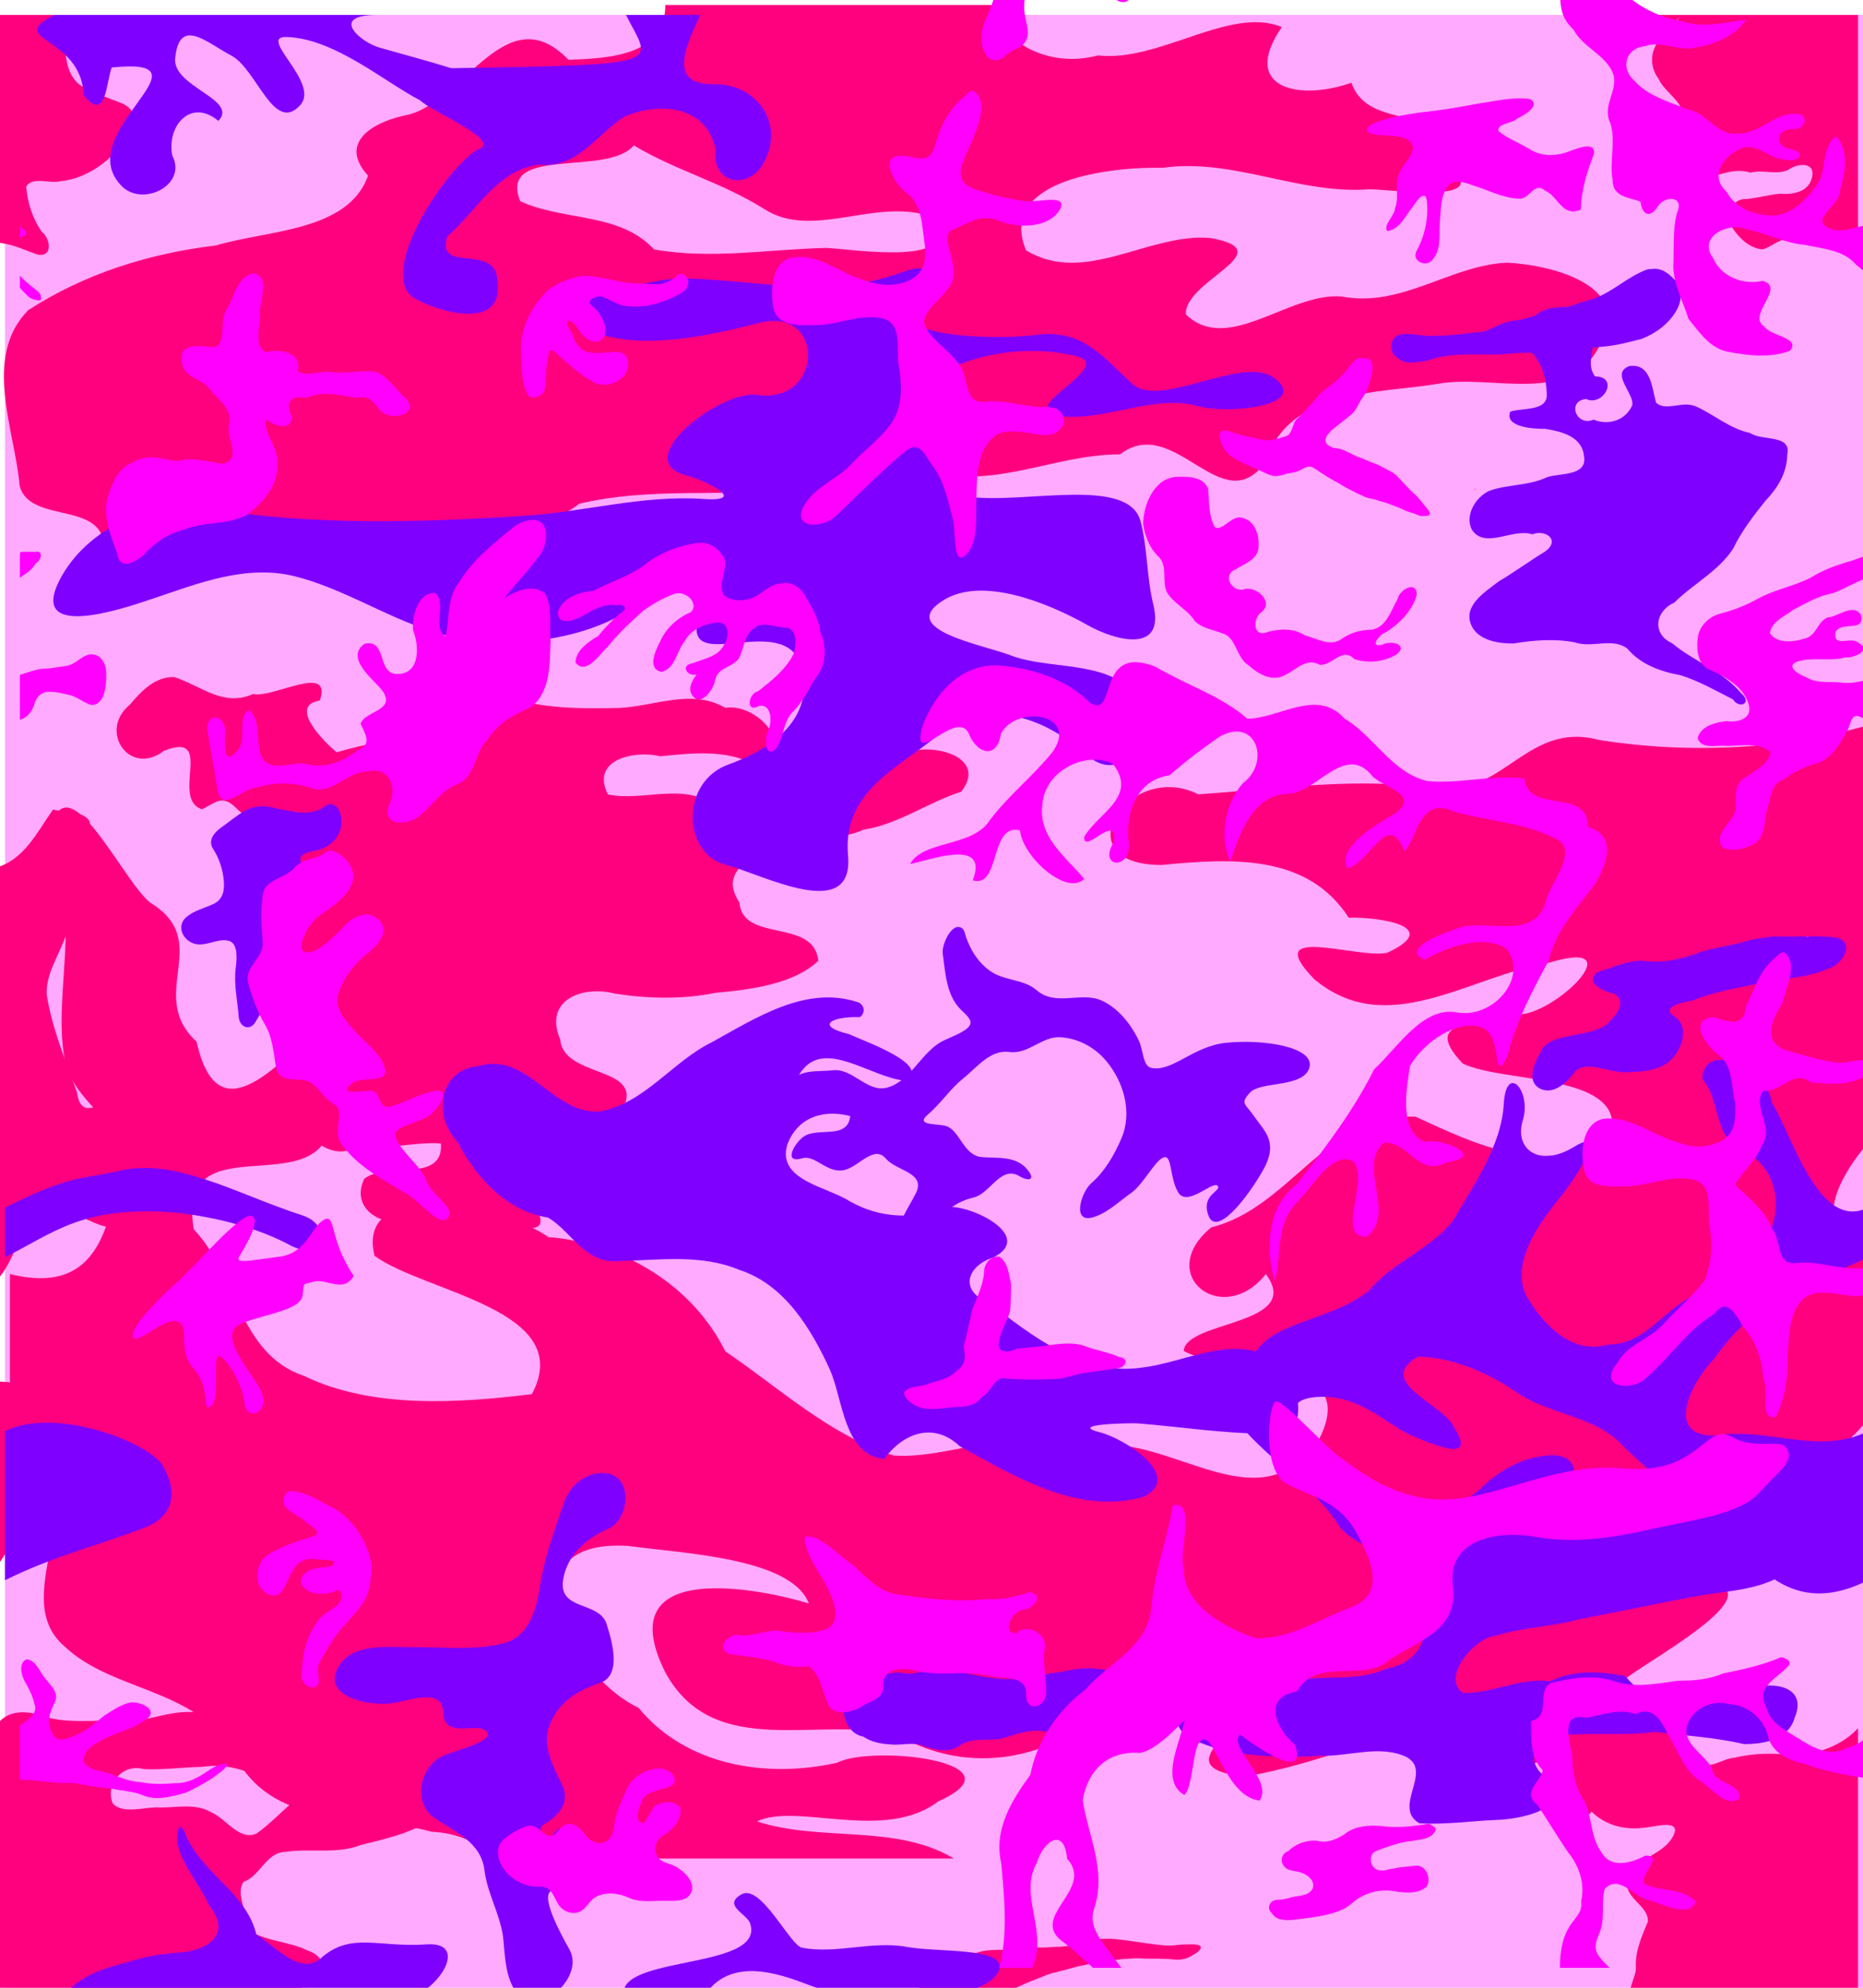
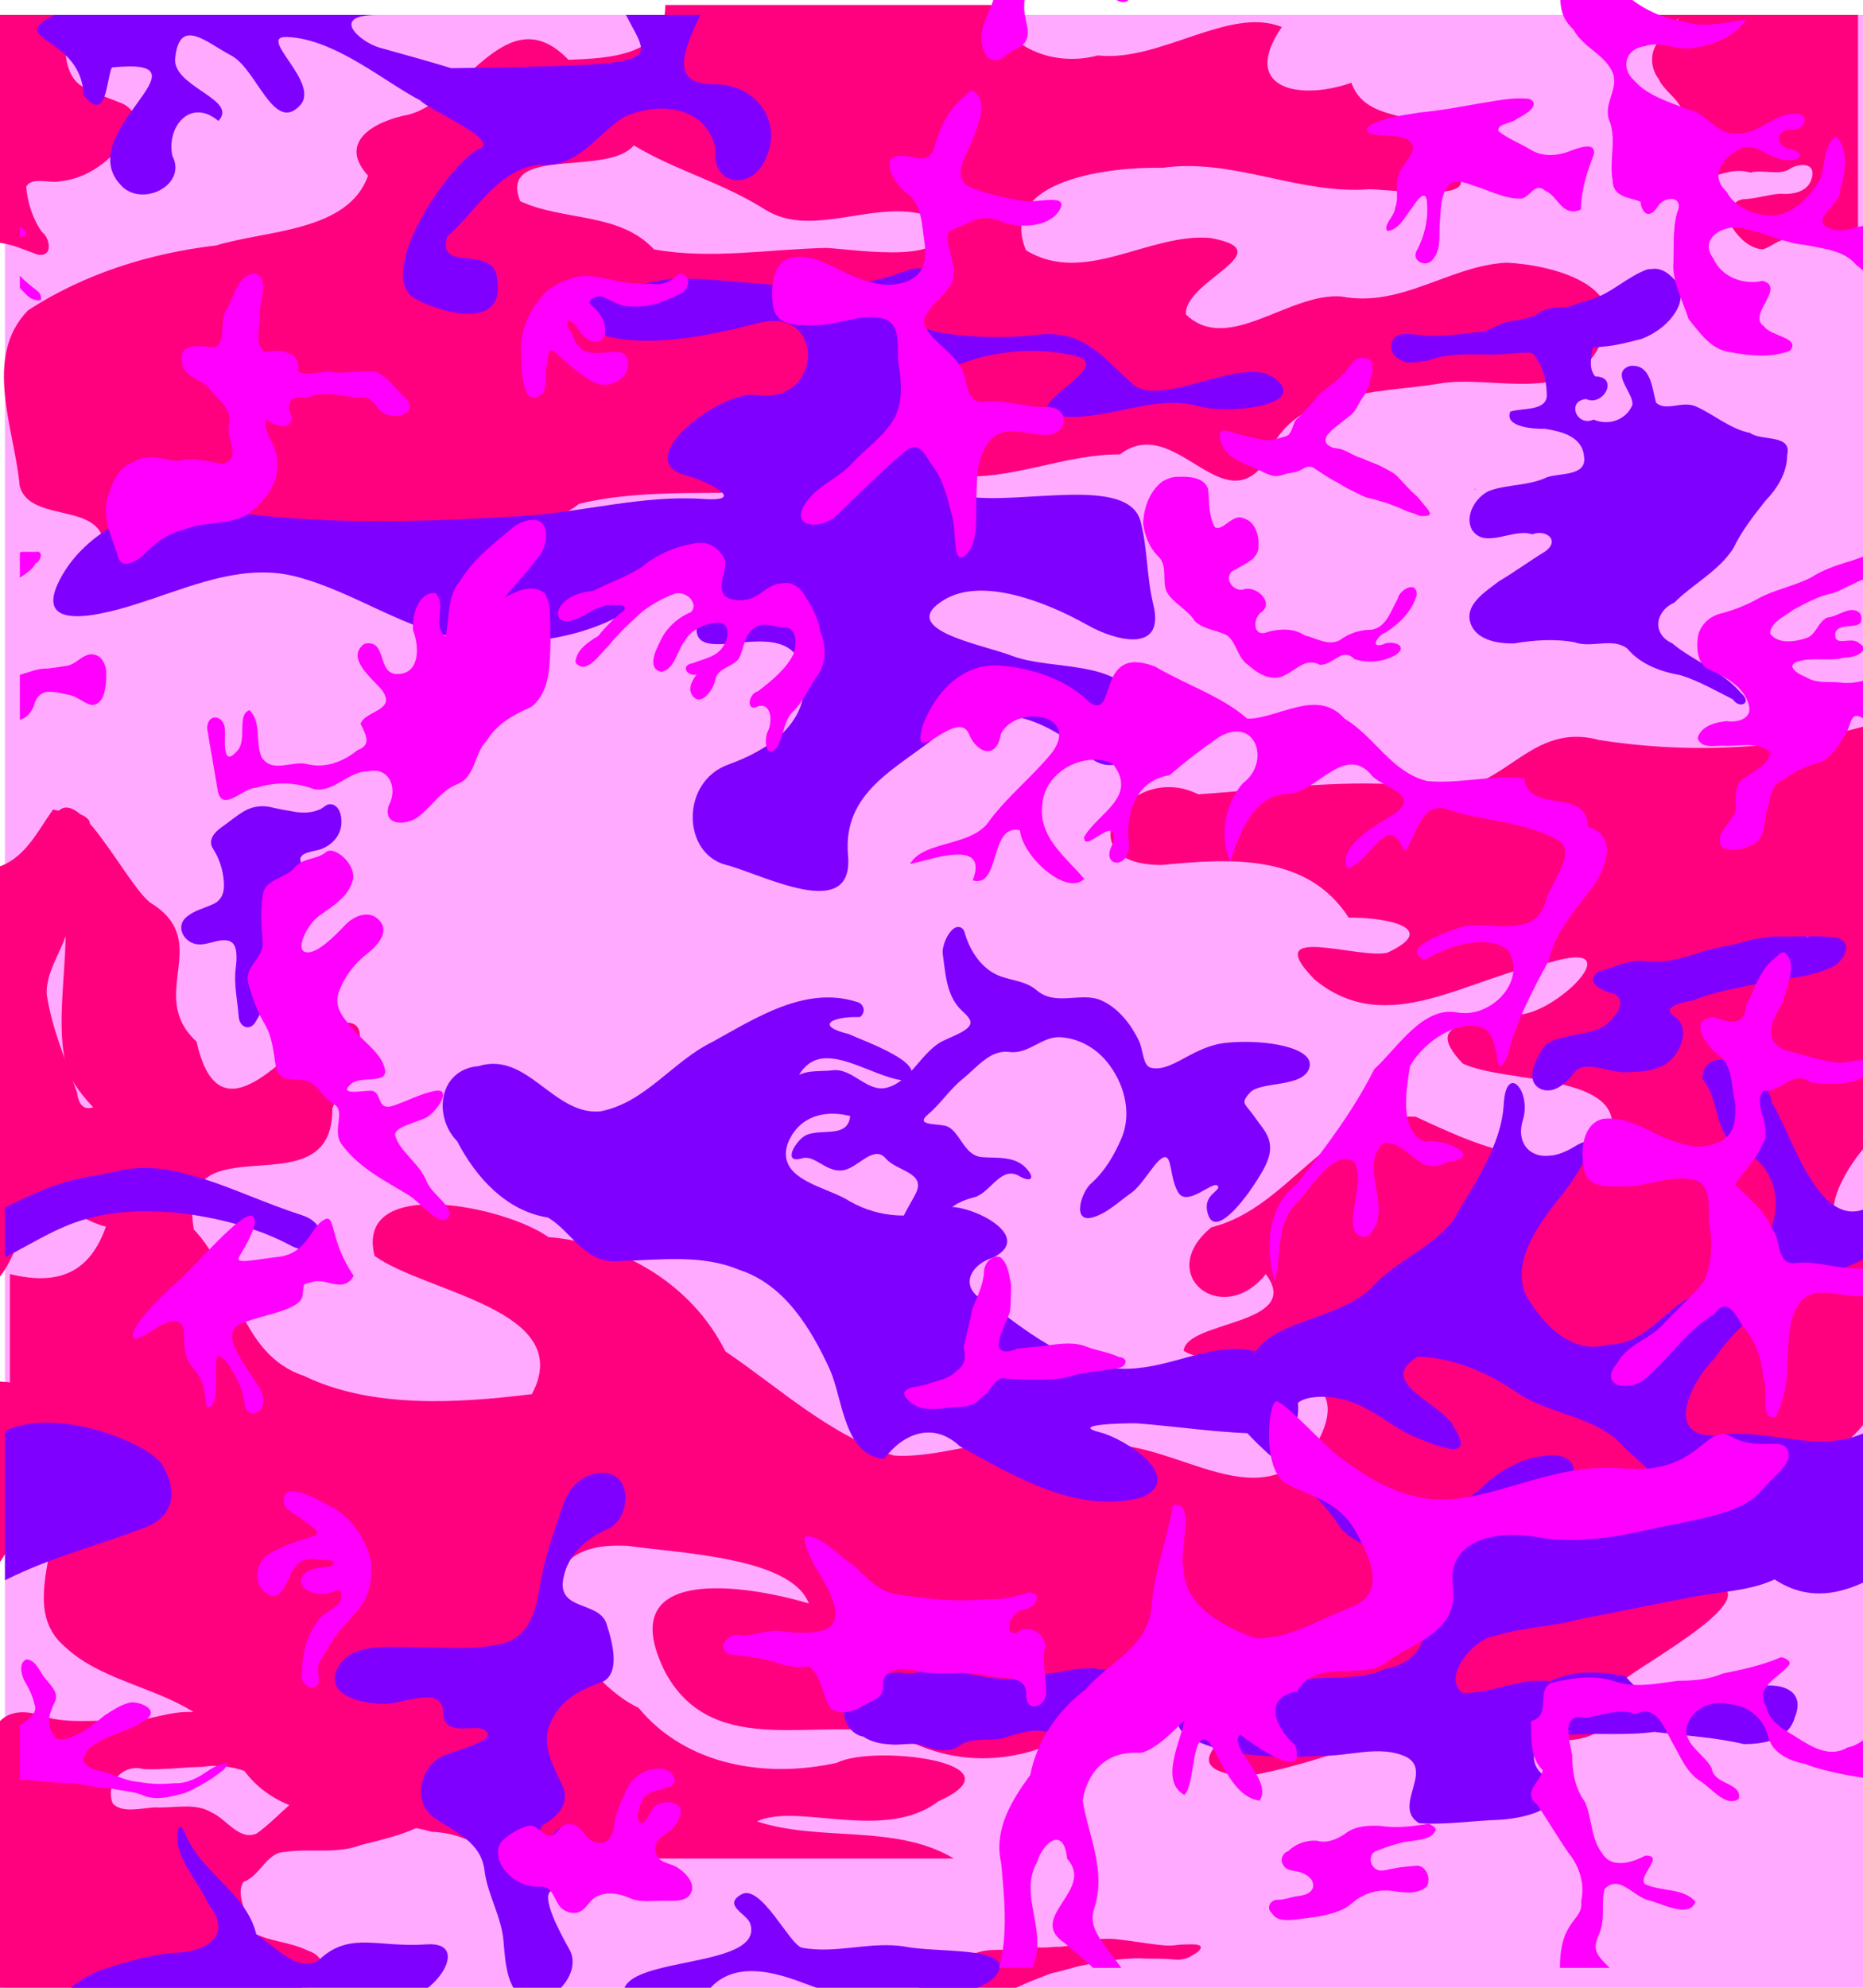
<svg xmlns="http://www.w3.org/2000/svg" width="375" height="400">
  <g>
    <title>Layer 1</title>
    <path fill="#ffaaff" fill-rule="evenodd" stroke-width="2" stroke-linecap="round" stroke-linejoin="round" marker-start="none" marker-mid="none" marker-end="none" stroke-miterlimit="4" stroke-dashoffset="0" id="rect5504" d="m1,3l375,0l0,400l-375,0l0,-400z" />
    <path fill="#ff007f" fill-rule="evenodd" stroke-width="2" stroke-linecap="round" stroke-linejoin="round" marker-start="none" marker-mid="none" marker-end="none" stroke-miterlimit="4" stroke-dashoffset="0" id="path7788" d="m377,145.656c-17.685,5.235 -36.793,6.106 -55.094,3.266c-15.361,-4.171 -19.759,13.364 -35.516,9.375c-15.189,-1.726 -30.133,0.523 -45.188,1.547c-14.177,-7.104 -27.553,14.205 -7.406,14.219c14.192,-1.384 29.394,-2.252 37.688,10.609c5.528,-0.194 19.332,1.636 7.781,7.047c-5.749,1.38 -25.884,-6.127 -14.708,5.339c14.755,12.293 30.992,-0.598 47.505,-3.402c16.933,-5.069 0.681,10.852 -6.734,10.5c-5.414,2.447 -20.318,-0.011 -10.885,9.868c8.217,3.96 31.636,1.953 30.025,13.413c-12.048,10.676 -28.347,2.389 -39.491,-2.703c-17.834,-1.077 -25.126,18.26 -41.15,22.25c-11.542,9.468 2.212,20.397 10.969,9.406c7.705,10.324 -16.067,9.313 -16.531,15.453c8.951,5.142 35.875,0.486 27.344,17.578c-11.325,17.558 -28.386,0.424 -43.734,1.328c-13.72,-5.397 -30.368,3.072 -42.016,2.141c-12.858,-4.048 -23.01,-13.624 -33.859,-20.953c-6.682,-13.468 -20.848,-21.823 -35.612,-22.991c-8.508,-6.167 -39.026,-12.588 -34.997,3.772c10.168,7.416 40.711,10.796 31.672,27.828c-14.689,1.806 -32.201,2.991 -45.929,-3.698c-13.155,-4.374 -13.644,-20.716 -22.126,-29.448c-3.891,-23.008 28.177,-2.99 27.883,-24.385c2.619,-6.38 12.421,-21.835 -2.641,-15.922c-8.545,6.868 -20.421,21.745 -24.672,2.531c-10.328,-9.467 3.609,-20.128 -9.391,-28.016c-5.891,-4.771 -17.814,-31.445 -20.529,-12.224c7.374,14.073 0.567,31.505 3.542,44.614c2.619,11.54 26.285,19.835 8.503,31.719c-3.008,9.55 -8.823,13.32 -19.703,10.672c0,12.234 0,24.469 0,36.703c19.961,6.273 -1.414,27.494 10.922,38.156c10.085,9.659 27.945,8.251 34.891,23.031c8.207,14.051 25.608,10.579 39.062,14.328c9.601,0.478 9.048,5.391 25.125,5.391c26.434,0 53.566,0 80,0c-11.729,-7.036 -26.855,-3.288 -39.632,-7.471c8.023,-3.862 25.663,4.262 36.539,-4.06c17.465,-7.835 -13.172,-11.474 -20.453,-7.734c-14.175,3.145 -30.273,0.65 -39.938,-11.078c-14.077,-6.667 -27.609,-34.18 -1.984,-32.562c10.776,1.517 32.75,2.33 36.28,11.571c-12.329,-3.675 -39.981,-8.179 -28.874,13.913c9.925,18.107 31.416,8.348 46.938,12.688c14.589,8.218 30.349,4.693 42.448,-5.524c10.083,-2.136 22.452,3.556 30.489,-3.32c-1.899,6.781 -20.33,15.172 -3.309,17.085c14.529,-2.37 28.352,-8.765 43.043,-12.132c11.66,3.626 31.81,11.86 33.625,-7.578c6.336,-4.763 34.64,-20.019 12.032,-19.611c-12.406,0.384 -27.494,-1.057 -38.329,-2.171c8.192,-12.433 22.738,-12.283 35.909,-11.707c13.055,-6.202 31.857,-6.634 40.216,-20.309c0,-15 0,-22.141 0,-35c-15,0 -5,-15 0,-20c0,-27.353 0,-54.778 0,-83.344z" />
    <path fill="#ff007f" fill-rule="evenodd" stroke-width="2" stroke-linecap="round" stroke-linejoin="round" marker-start="none" marker-mid="none" marker-end="none" stroke-miterlimit="4" stroke-dashoffset="0" id="path5796" d="m36.891,344.531c-4.408,0.277 -8.591,2.244 -13.07,1.749c-5.316,-0.214 -10.816,0.715 -15.922,-1.178c-3.326,-1.036 -7.15,-0.781 -8.899,2.663c0,18.411 0,36.823 0,55.234c17.25,0 32.839,0 50,0c5,0 8.476,-1.997 11.966,-3.097c5.272,0.522 5.658,-5.959 1.072,-7.338c-3.65,-1.852 -8.091,-1.822 -11.585,-3.909c-0.366,-3.114 -3.201,-7.334 -1.433,-9.971c3.45,-1.198 4.488,-5.919 8.433,-6.029c5.047,-0.755 10.332,0.515 15.207,-1.393c4.869,-1.228 9.894,-2.266 14.143,-5.094c2.782,-1.933 7.285,-1.598 8.919,-4.842c1.179,-4.003 -3.163,-6.703 -6.665,-6.67c-3.48,0.028 -6.804,1.218 -10.123,2.042c-4.28,-0.049 -8.417,1.262 -12.678,1.492c-5.947,1.851 -9.715,7.265 -14.591,10.774c-3.492,1.515 -6.083,-2.885 -8.993,-4.204c-3.503,-2.094 -7.549,-0.842 -11.36,-1.058c-2.673,0.101 -6.778,1.286 -8.625,-0.797c-1.588,-4.015 2.095,-8.074 6.227,-6.902c3.96,0.191 7.872,-0.386 11.82,-0.457c3.656,-0.575 7.423,0.15 10.73,1.765c4.354,2.005 6.986,-4.589 4.238,-7.486c-2.055,-2.778 -6.053,-2.218 -8.952,-3.56c-2.977,-1.911 -6.474,-1.807 -9.859,-1.734z" />
-     <path fill="#ff007f" fill-rule="evenodd" stroke-width="2" stroke-linecap="round" stroke-linejoin="round" marker-start="none" marker-mid="none" marker-end="none" stroke-miterlimit="4" stroke-dashoffset="0" id="path7734" d="m35.063,136.254c5.459,1.727 9.807,6.096 15.906,3.406c3.97,0.899 16.015,-6.363 13.406,1.312c-6.512,1.024 0.998,8.464 3.393,10.409c5.46,-1.54 11.79,-3.137 17.802,-1.951c7.848,0.994 11.879,-7.261 18.212,-8.661c6.808,1.886 13.808,1.849 20.836,1.691c7.048,-0.305 14.652,-3.969 21.367,-0.019c6.756,-1.079 15.129,8.909 5.875,11.359c-5.916,-3.038 -12.598,-2.246 -18.965,-1.616c-5.172,-1.266 -14.126,0.651 -10.52,7.694c7.406,1.554 16.265,-3 22.375,3.109c6.224,6.961 11.172,-3.845 16.497,-6.546c5.734,-3.854 13.255,-2.316 19.581,-4.313c5.239,-3.214 18.504,-0.37 12.656,7.187c-6.748,2.171 -12.587,6.537 -19.703,7.657c-6.383,2.92 -13.747,0.157 -20.024,2.913c-3.44,3.773 -8.743,5.885 -4.934,11.695c0.675,8.274 14.996,3.061 15.895,11.767c-4.996,4.74 -13.734,5.796 -20.781,6.453c-6.585,1.346 -13.61,1.179 -20.216,0.135c-6.471,-1.691 -14.364,1.306 -10.956,9.24c0.682,7.99 17.482,5.175 12.42,14.269c-3.965,6.162 -11.107,10.307 -18.57,9.249c-7.874,1.628 8.54,15.329 -0.743,14.398c-6.602,-3.416 -14.092,-1.317 -21.106,-2.853c-5.057,4.135 -14.916,0.114 -11.434,-7.042c4.346,-3.443 15.993,0.987 15.418,-7.083c-4.736,-0.441 -11.402,1.352 -17.094,0.703c-6.295,3.933 -14.728,-5.995 -9.609,-11.688c-0.202,-4.721 -10.035,-11.344 -2.25,-16.5c6.85,-7.077 -5.225,5.037 -6.872,-2.412c-0.929,-6.438 1.814,-12.84 2.935,-18.901c-8.53,-5.467 -0.344,-11.536 4.852,-15.126c1.887,-6.32 -9.28,0.54 -12.696,-3.124c-3.178,-3.247 -4.024,-1.913 -7.344,-0.209c-6.47,-2.061 2.74,-15.885 -7.667,-11.77c-6.938,5.326 -13.324,-4.05 -6.836,-9.311c2.278,-2.708 5.048,-5.637 8.895,-5.524z" />
    <path fill="#ff007f" fill-rule="evenodd" stroke-width="2" stroke-linecap="round" stroke-linejoin="round" marker-start="none" marker-mid="none" marker-end="none" stroke-miterlimit="4" stroke-dashoffset="0" id="rect8003" d="m133.922,1c0.025,10.24 -11.366,10.726 -19.488,11.037c-12.465,-12.894 -20.801,8.173 -32.271,11.047c-6.566,1.247 -14.371,5.365 -8.078,12.265c-4.006,11.323 -20.406,10.942 -30.584,14.043c-13.461,1.583 -26.571,5.719 -37.844,13.047c-9.217,9.421 -2.694,24.001 -1.691,35.382c2.313,8.387 19.562,1.904 16.613,15.18c4.543,15.051 19.669,-2.245 28.451,-3.499c12.093,-5.53 23.84,13.305 33.986,1.234c9.994,-7.213 23.504,-1.409 33.586,-9.371c14.171,-3.362 28.939,-1.445 43.352,-2.692c11.052,0.971 21.437,-0.309 32.061,-2.946c11.325,1.141 22.05,-4.347 33.424,-4.288c11.059,-8.464 20.588,13.938 29.429,1.346c4.57,-14.588 22.632,-13.546 34.852,-15.596c10.66,-1.88 26.462,4.58 32.329,-7.807c7.133,-12.057 -10.096,-16.136 -18.766,-16.521c-11.493,0.564 -21.124,9.126 -33.261,6.807c-10.585,-0.868 -22.795,11.774 -31.317,3.615c-0.368,-6.897 19.731,-12.714 4.956,-15.386c-12.441,-1.095 -25.324,9.699 -37.143,2.464c-5.904,-14.395 17.405,-16.824 27.516,-16.594c14.292,-2.015 27.5,5.468 41.719,4.312c5.884,0.189 26.564,3.155 14.688,-5.562c0.248,-12.53 -14.862,-5.741 -18.418,-15.864c-10.482,3.683 -22.534,1.243 -14.011,-11.211c-10.487,-4.298 -24.568,7.106 -37.008,5.716c-10.155,2.694 -19.478,-2.833 -21.516,-10.156c-21.854,0 -43.708,0 -65.562,0zm-6.359,28.25c8.579,5.135 17.612,7.371 26.375,12.875c9.856,6.303 23.099,-2.808 34.016,1.719c6.504,9.958 -15.702,6.362 -21.561,6.049c-11.542,0.232 -23.257,2.365 -34.736,0.295c-7.027,-7.526 -18.066,-5.628 -26.947,-9.696c-4.508,-11.361 17.627,-4.829 22.853,-11.241z" />
    <path fill="#ff007f" fill-rule="evenodd" stroke-width="2" stroke-linecap="round" stroke-linejoin="round" marker-start="none" marker-mid="none" marker-end="none" stroke-miterlimit="4" stroke-dashoffset="0" id="path5784" d="m-1,3c0,15 0,30.58 0,45.83c3.037,0.015 5.804,1.467 8.625,2.411c3.094,0.534 2.509,-3.291 0.795,-4.585c-1.866,-2.659 -2.878,-5.869 -3.147,-9.085c1.216,-2.143 4.76,-0.544 6.924,-1.11c6.383,-0.653 11.597,-5.408 14.718,-10.758c1.191,-2.183 -0.773,-4.437 -2.818,-5.076c-2.683,-1.099 -5.522,-1.955 -7.985,-3.508c-2.074,-1.559 -2.802,-4.322 -2.924,-6.814c-0.574,-2.334 0.093,-5.464 2.608,-6.321c3.03,-0.455 6.126,-0.151 9.181,-0.201c3.164,0.994 6.502,0.625 9.772,0.67c3.147,-0.078 6.37,0.334 9.412,-0.706c1.936,-0.397 4.706,-0.433 6.182,-0.747c-17.114,0 -34.229,0 -51.343,0z" />
-     <path fill="#ff007f" fill-rule="evenodd" stroke-width="2" stroke-linecap="round" stroke-linejoin="round" marker-start="none" marker-mid="none" marker-end="none" stroke-miterlimit="4" stroke-dashoffset="0" id="path5798" d="m310.828,340.078c-4.782,0.015 -8.082,4.207 -10.499,7.834c-3.077,3.525 0.047,10.214 4.892,8.235c2.649,-1.038 5.897,-2.541 8.687,-1.328c1.44,2.603 -0.791,6.116 -0.08,9.118c0.427,4.281 5.475,2.335 6.531,0.609c2.623,2.648 6.39,3.677 10.041,3.312c2.209,-0.077 8.907,-2.294 6.077,2.156c-2.144,3.285 -6.924,3.866 -8.602,7.532c-1.906,4.198 4.017,5.604 3.828,9.141c-1.242,2.955 -2.592,5.96 -2.421,9.259c0.148,1.958 -2.938,6.679 -0.282,7.053c14.861,0 30,0 45,0c0,-18.411 0,-40 0,-55.234c-3.221,3.499 -8.022,5.159 -12.665,5.489c-4.066,-0.527 -8.198,-0.519 -12.199,0.461c-2.744,0.152 -5.494,3.107 -7.683,0.112c-1.185,-2.664 -3.645,-5.021 -4.203,-7.75c3.086,0.036 5.939,-4.935 1.354,-5.041c-4.004,0.56 -7.73,2.621 -11.87,2.447c-3.555,-0.091 -7.363,2.466 -10.317,-0.953c-1.582,-1.34 -3.44,-2.488 -5.59,-2.453z" />
    <path fill="#ff007f" fill-rule="evenodd" stroke-width="2" stroke-linecap="round" stroke-linejoin="round" marker-start="none" marker-mid="none" marker-end="none" stroke-miterlimit="4" stroke-dashoffset="0" id="path5800" d="m329,3c-0.577,2.15 1.368,3.491 3.328,3.485c2.382,0.29 4.147,-1.573 5.765,-3.016c-1.334,1.711 -2.891,3.224 -4.266,4.891c-1.767,2.135 -1.655,5.341 0.02,7.491c1.049,2.32 3.501,3.687 4.55,5.898c-0.514,1.616 -2.29,2.903 -2.004,4.883c-0.078,1.795 -0.254,3.919 1.391,5.121c2.07,1.211 3.401,3.802 5.949,4.045c2.789,-0.757 5.623,-2.013 8.593,-1.063c2.523,-0.666 5.18,0.53 7.609,-0.536c1.915,-1.441 5.79,-1.702 4.719,1.774c-0.758,2.708 -3.903,3.221 -6.319,3.016c-2.521,0.164 -4.948,1.031 -7.484,1.1c-2.699,0.347 -3.268,4.008 -1.993,5.976c1.358,2.005 3.449,3.951 5.963,4.121c1.781,-0.517 3.185,-2.108 5.165,-2.084c2.331,-0.284 4.654,0.028 6.893,0.697c2.351,0.504 4.764,0.259 7.119,-0.05c0,-15.25 0,-30.5 0,-45.75c-15,0 -30,0 -45,0z" />
    <path fill="#ff007f" fill-rule="evenodd" stroke-width="2" stroke-linecap="round" stroke-linejoin="round" marker-start="none" marker-mid="none" marker-end="none" stroke-miterlimit="4" stroke-dashoffset="0" id="path5822" d="m222.609,390.141c-0.647,0.007 -1.284,0.054 -1.906,0.172c-1.358,0.225 -2.7,0.47 -3.984,0.875c-1.327,0.343 -2.706,0.604 -4.125,0.578c-1.318,0.066 -2.603,0.237 -3.922,0.094c-1.243,-0.016 -2.465,0.008 -3.672,0.203c-1.261,0.209 -2.514,0.37 -3.797,0.297c-1.113,0.02 -2.231,0.046 -3.328,0.25c-0.996,0.222 -1.955,0.585 -2.953,0.797c-4.961,1.815 -10.065,3.754 -10.922,9.594c5,0 10,0 17.547,0c0.151,-0.62 0.411,-1.202 0.891,-1.688c0.908,-0.744 1.938,-1.308 3.031,-1.734c1.178,-0.559 2.377,-1.034 3.594,-1.5c1.159,-0.423 2.264,-1.004 3.5,-1.188c1.481,-0.38 2.963,-0.801 4.438,-1.203c1.45,-0.298 2.919,-0.582 4.391,-0.891c1.422,-0.299 2.93,-0.336 4.391,-0.547c1.22,-0.068 2.402,-0.205 3.656,-0.172c1.285,0.108 2.533,0.05 3.797,0.078c1.238,0.027 2.467,0.081 3.703,0.219c1.178,-0.031 2.199,-0.292 3.109,-0.922c0.66,-0.366 1.413,-0.786 1.688,-1.531c-0.093,-0.743 -1.572,-0.632 -2.078,-0.656c-1.106,0.007 -2.215,0.033 -3.312,0.203c-1.266,0.127 -2.542,-0.028 -3.844,-0.188c-1.317,-0.162 -2.639,-0.359 -3.969,-0.547c-1.317,-0.193 -2.632,-0.385 -3.953,-0.516c-0.657,-0.054 -1.322,-0.085 -1.969,-0.078z" />
    <path fill="#ff007f" fill-rule="evenodd" stroke-width="2" stroke-linecap="round" stroke-linejoin="round" marker-start="none" marker-mid="none" marker-end="none" stroke-miterlimit="4" stroke-dashoffset="0" id="path5872" d="m10.672,162.906c-3.197,4.508 -5.818,10.197 -11.672,11.75c0,29.151 0,54.193 0,83.344c5,-5 4.447,-12.99 11.533,-14.406c4.83,-1.037 10.08,5.461 14.461,2.68c7.164,-0.07 7.56,-8.403 7.551,-13.776c0.501,-5.089 -0.591,-15.482 -8.025,-12.673c-3.337,1.291 -8.152,6.417 -9.017,0.001c-2.308,-6.453 -5.066,-12.932 -6.101,-19.715c-0.231,-5.659 4.522,-10.119 4.629,-15.907c0.711,-6.453 5.203,-12.284 4,-18.922c-1.289,-2.204 -5.225,-1.756 -7.359,-2.375zm-11.672,115.094c0,13.495 0,24.13 0,37.625c4.622,-5.547 5.729,-12.809 6.47,-19.744c-2.11,-6.935 8.53,-17.881 -6.47,-17.881z" />
    <path fill="#7f00ff" fill-rule="evenodd" stroke-width="2" stroke-linecap="round" stroke-linejoin="round" marker-start="none" marker-mid="none" marker-end="none" stroke-miterlimit="4" stroke-dashoffset="0" id="path7689" d="m66.454,161.832c1.999,0.054 2.468,2.722 2.223,4.373c-0.331,2.232 -2.038,3.94 -4.16,4.706c-1.358,0.49 -4.887,0.572 -3.897,2.714c0.83,1.795 2.879,2.395 4.261,3.742c1.316,1.283 1.099,3.319 -0.224,4.303c-1.65,1.227 -3.057,2.762 -4.727,3.94c-1.573,1.109 -3.532,1.375 -5.242,2.317c-1.774,0.978 -2.102,2.476 -1.524,4.307c0.769,2.435 1.141,5.091 0.742,7.725c-0.324,2.139 -1.433,3.929 -2.48,5.702c-1.115,1.889 -3.229,1.1 -3.385,-1.116c-0.225,-3.19 -1.018,-6.484 -0.588,-9.742c0.229,-1.739 0.491,-4.86 -1.29,-5.441c-2.367,-0.771 -4.972,1.5 -7.505,0.37c-2.145,-0.956 -3.053,-3.624 -1.092,-5.234c1.571,-1.29 3.488,-1.715 5.278,-2.523c2.028,-0.915 2.356,-2.706 2.213,-4.606c-0.177,-2.349 -0.92,-4.624 -2.18,-6.578c-1.122,-1.739 0.335,-3.347 1.706,-4.309c1.579,-1.109 3.06,-2.406 4.752,-3.348c1.625,-0.905 3.52,-1.096 5.242,-0.689c1.609,0.379 3.249,0.676 4.872,0.935c1.728,0.276 3.503,0.18 5.05,-0.56c0.653,-0.312 1.197,-1.005 1.953,-0.984z" />
    <path fill="#7f00ff" fill-rule="evenodd" stroke-width="2" stroke-linecap="round" stroke-linejoin="round" marker-start="none" marker-mid="none" marker-end="none" stroke-miterlimit="4" stroke-dashoffset="0" id="path7371" d="m192.891,186.535c-1.64,-0.052 -3.374,3.624 -3.125,5.422c0.522,3.766 0.699,7.981 3.328,10.891c0.711,0.787 1.648,1.445 2.125,2.359c1.073,2.056 -4.247,3.472 -6.109,4.641c-3.92,2.461 -6.035,7.85 -10.609,9.031c-3.981,1.028 -6.857,-4.011 -10.953,-3.5c-3.066,0.383 -7.206,-0.472 -8.844,3.219c-0.983,2.214 -0.396,8.701 2.281,4.156c1.806,-3.065 10.743,-3.542 10.141,1.891c-0.528,4.762 -6.565,2.099 -9.359,4.078c-1.927,1.364 -4.202,5.52 -0.281,4.359c2.667,-0.789 5.08,3.297 8.672,2.312c2.852,-0.782 5.794,-5.021 8.156,-2.25c2.179,2.557 8.152,2.77 6.016,7.031c-1.595,3.183 -4.356,6.61 -3.312,10.312c0.941,3.337 6.298,-1.568 7.312,-3.609c1.701,-3.421 4.343,-5.095 7.75,-5.938c3.262,-0.806 5.377,-6.516 9.141,-4.25c1.793,1.079 3.376,0.815 1.547,-1.375c-2.346,-2.808 -6.108,-2.205 -9.156,-2.469c-3.57,-0.309 -4.305,-4.995 -6.906,-6.156c-1.582,-0.706 -6.815,0.011 -3.891,-2.453c2.564,-2.161 4.347,-5.029 7,-7.156c2.803,-2.248 5.479,-5.901 9.328,-5.391c3.92,0.52 6.589,-3.198 10.312,-2.969c3.393,0.209 6.754,1.876 9.172,4.734c3.518,4.16 5.38,10.318 3.094,15.641c-1.507,3.509 -3.421,6.692 -6.078,9.031c-2.042,1.797 -3.908,7.987 0.25,6.859c2.936,-0.796 5.27,-3.151 7.75,-4.891c2.608,-1.829 5.027,-6.977 6.766,-7.234c1.516,-0.224 1.049,4.198 2.719,7.047c1.827,3.117 6.986,-2.372 7.953,-1.297c0.967,1.075 -3.44,1.716 -1.828,6.016c1.613,4.3 7.744,-3.428 10.969,-9.125c3.225,-5.697 0.275,-7.853 -1.625,-10.656c-1.9,-2.803 -3.101,-2.68 -0.969,-5c2.133,-2.32 10.755,-0.904 11.938,-5c1.182,-4.096 -9.061,-5.794 -16.766,-5c-6.769,0.698 -10.85,5.973 -15.109,5.031c-1.666,-0.368 -1.568,-3.595 -2.422,-5.391c-1.618,-3.404 -4.219,-6.683 -7.594,-8.172c-4.111,-1.814 -9.175,1.282 -13.031,-2.062c-2.433,-2.11 -6.01,-1.916 -8.641,-3.422c-2.862,-1.638 -4.898,-4.787 -5.844,-8.234c-0.215,-0.782 -0.806,-1.048 -1.266,-1.062z" />
    <path fill="#7f00ff" fill-rule="evenodd" stroke-width="2" stroke-linecap="round" stroke-linejoin="round" marker-start="none" marker-mid="none" marker-end="none" stroke-miterlimit="4" stroke-dashoffset="0" id="path8024" d="m11,3c-10.354,5.15 5.37,4.064 5.844,16.156c4.606,5.777 4.525,-2.907 5.656,-5.578c21.928,-2.221 -9.03,13.395 2.234,24.094c4.329,3.892 12.964,-0.57 9.953,-6.344c-1.203,-5.895 3.671,-11.683 9.266,-7c4.178,-4.331 -9.348,-6.836 -8.688,-12.656c0.879,-8.35 6.238,-3.161 11.328,-0.469c5.09,2.692 8.545,15.843 13.852,9.94c4.058,-4.513 -8.824,-13.885 -2.737,-13.698c9.616,0.297 19.75,9.086 26.858,12.742c2.159,2.234 17.219,8.366 11.433,9.946c-7.33,4.92 -20.234,25.442 -12.51,29.925c4.685,2.719 18.239,6.766 16.605,-3.746c-0.38,-7.419 -12.447,-1.165 -10.063,-8.735c5.9,-5.108 10.006,-13.407 18.523,-14.447c7.71,0.839 11.512,-6.058 17.024,-9.584c6.897,-3.141 16.615,-2.369 18.446,6.442c-0.876,7.384 7.147,8.375 9.929,2.308c3.89,-7.567 -1.72,-15.324 -9.843,-15.326c-7.718,0.083 -8.11,-3.97 -3.11,-13.97c0,0 -15,0 -15,0c5,10 9.312,10 -35.16,10.724c-4.394,-1.375 -10.911,-3.12 -14.528,-4.162c-3.639,-1.048 -10.312,-6.562 -0.312,-6.562c-22.941,0 -42.059,0 -65,0z" />
    <path fill="#7f00ff" fill-rule="evenodd" stroke-width="2" stroke-linecap="round" stroke-linejoin="round" marker-start="none" marker-mid="none" marker-end="none" stroke-miterlimit="4" stroke-dashoffset="0" id="rect5572" d="m116.09,58.93c-10.568,-1.551 -3.773,5.654 4.811,8.35c9.277,2.913 21.455,0.376 31.817,-2.277c13.578,-3.477 12.998,16.448 -0.349,14.47c-7.187,-1.065 -25.849,13.079 -14.293,16.185c4.547,1.222 12.51,5.372 3.544,4.754c-12.307,-0.847 -24.136,2.65 -36.355,3.411c-21.155,1.317 -42.475,1.977 -63.426,-1.516c-11.897,-1.984 -24.545,4.35 -29.743,14.22c-6.475,12.295 11.89,6.233 18.417,4.028c9.47,-3.198 19.192,-7.104 29.106,-4.518c12.177,3.176 22.351,11.207 35.164,12.802c11.413,1.421 24.002,-0.775 32.686,-6.55c6.642,-4.417 13.029,-6.157 12.738,4.151c-0.24,8.514 19.915,-4.37 21.576,9.678c1.151,9.731 -7.719,15.066 -15.129,17.713c-9.761,3.486 -9.324,17.957 -0.525,20.209c7.318,1.873 25.797,11.854 24.569,-1.9c-1.141,-12.787 9.752,-17.389 17.901,-24.019c9.855,-8.018 21.492,-3.818 29.737,3.495c6.234,5.528 8.26,-0.673 16.083,0.965c9.481,1.984 -3.419,-7.096 -4.541,-10.026c-3.945,-10.304 -17.735,-7.353 -26.355,-10.643c-5.878,-2.243 -23.307,-5.266 -13.479,-11.212c7.643,-4.625 20.459,0.357 28.918,5.119c5.685,3.201 15.555,5.699 13.203,-4.075c-1.419,-5.896 -1.112,-11.021 -2.572,-16.778c-2.356,-9.292 -23.505,-3.423 -34.818,-5.028c-11.313,-1.604 9.25,-5.693 0.191,-11.387c-4.299,-2.702 -19.151,-2.275 -10.835,-9.782c8.202,-7.404 21.894,-9.735 32.506,-7.091c8.644,2.153 -14.895,11.501 -1.927,12.178c8.794,0.46 17.994,-4.501 26.41,-2.125c6.086,1.718 22.747,-0.089 15.383,-5.66c-6.3,-4.766 -22.871,6.28 -28.53,1.205c-5.821,-5.221 -9.911,-11.148 -19.385,-9.884c-7.189,0.959 -25.013,0.571 -25.835,-4.015c-0.609,-3.399 8.58,-12.134 -1.321,-8.541c-14.577,5.29 -28.354,1.613 -43.59,1.186c-6.808,-0.191 -15.639,3.807 -21.751,2.91z" />
    <path fill="#7f00ff" fill-rule="evenodd" stroke-width="2" stroke-linecap="round" stroke-linejoin="round" marker-start="none" marker-mid="none" marker-end="none" stroke-miterlimit="4" stroke-dashoffset="0" id="path5592" d="m332.438,54.144c2.148,-0.382 3.838,1.193 5.126,2.689c1.181,1.58 0.879,3.925 -0.064,5.561c-1.509,2.718 -4.197,4.689 -7.058,5.806c-2.608,0.649 -5.196,1.369 -7.888,1.561c-2.724,0.382 -5.497,0.057 -8.225,0.476c-2.298,0.227 -4.542,0.992 -6.883,0.752c-2.799,-0.025 -5.566,0.517 -8.375,0.341c-3.925,-0.013 -7.969,-0.182 -11.701,1.241c-1.927,0.201 -4.316,0.993 -5.919,-0.462c-1.993,-0.965 -1.903,-4.166 0.313,-4.775c2.394,-0.461 4.778,0.49 7.194,0.23c3.204,0.054 6.363,-0.59 9.543,-0.797c2.398,-0.773 3.974,-2.104 6.672,-2.287c2.487,-0.365 4.801,-1.438 7.296,-1.76c2.66,-0.626 5.146,-1.786 7.796,-2.443c4.171,-1.284 7.297,-4.644 11.378,-6.084c0.261,-0.055 0.53,-0.046 0.795,-0.051z" />
    <path fill="#7f00ff" fill-rule="evenodd" stroke-width="2" stroke-linecap="round" stroke-linejoin="round" marker-start="none" marker-mid="none" marker-end="none" stroke-miterlimit="4" stroke-dashoffset="0" id="path5007" d="m314.501,61.769c2.982,-0.071 6.336,1.738 6.083,5.125c0.669,2.871 -1.508,6.442 0.511,8.859c4.877,0.041 1.694,6.145 -1.828,4.545c-3.943,0.336 -2.014,5.65 1.515,4.142c2.918,1.25 6.473,0.169 7.787,-2.923c0.381,-2.416 -4.558,-6.454 -0.539,-7.864c4.315,-0.548 4.491,4.492 5.314,7.382c2.014,1.798 4.934,-0.325 7.76,0.645c3.802,1.597 7.011,4.614 11.152,5.437c2.271,1.685 8.433,0.204 7.494,4.355c-0.044,3.705 -1.933,6.733 -4.402,9.32c-2.405,3.019 -4.785,6.073 -6.465,9.574c-2.975,4.606 -8.075,7.105 -11.878,10.917c-3.873,1.689 -4.509,6.323 -0.426,8.157c4.367,3.673 10.158,5.576 13.861,10.03c2.38,1.963 -0.277,3.324 -1.626,1.267c-3.404,-1.736 -6.805,-3.675 -10.469,-4.844c-4.007,-0.723 -8.096,-2.147 -10.786,-5.38c-3.007,-2.287 -7.109,-0.034 -10.558,-1.252c-4.081,-0.777 -8.233,-0.444 -12.296,0.221c-2.962,0.053 -7.036,-0.559 -8.47,-3.495c-1.958,-4.094 2.775,-6.915 5.499,-9.029c3.185,-1.877 6.158,-4.084 9.31,-6.002c3.112,-2.279 0.064,-4.482 -2.606,-3.437c-3.976,-1.301 -9.491,3.081 -12.156,-0.906c-1.504,-2.941 0.77,-6.604 3.507,-7.854c3.745,-1.327 7.92,-0.984 11.571,-2.709c2.534,-0.927 8.169,-0.13 7.484,-4.248c-0.394,-4.022 -4.577,-4.977 -7.834,-5.512c-2.261,0.05 -8.259,-0.323 -7.01,-3.449c2.321,-0.842 7.747,0.061 7.335,-3.747c-0.143,-3.591 -1.215,-6.741 -3.975,-9.045c-0.991,-3.152 0.656,-6.933 4,-7.797c1.01,-0.356 2.087,-0.378 3.141,-0.484z" />
    <path fill="#7f00ff" fill-rule="evenodd" stroke-width="2" stroke-linecap="round" stroke-linejoin="round" marker-start="none" marker-mid="none" marker-end="none" stroke-miterlimit="4" stroke-dashoffset="0" id="path7658" d="m172.375,201.586c-10.354,-3.258 -20.362,3.348 -29.08,8.139c-7.947,3.895 -13.474,12.24 -22.481,13.92c-9.459,0.82 -14.645,-12.156 -24.494,-9.105c-8.004,0.666 -9.209,10.084 -4.295,15.119c3.748,7.237 9.836,14.019 18.264,15.352c4.856,2.786 7.473,9.642 14.724,8.73c7.937,-0.189 16.195,-1.385 23.784,1.792c9.157,2.962 14.492,11.884 18.274,20.133c2.624,6.017 2.799,17.138 10.883,17.91c3.855,-5.169 9.935,-7.568 15.264,-2.52c11.125,6.078 23.749,13.861 36.916,10.182c8.365,-4.116 -3.859,-11.795 -8.7,-12.996c-6.61,-1.674 5.529,-1.868 7.339,-1.826c8.808,0.667 17.598,2.132 26.481,2.057c9.017,2.571 6.603,-11.829 1.58,-14.752c-8.638,-5.467 -18.097,0.481 -27.045,1.489c-11.844,1.754 -22.01,-6.385 -30.841,-13.114c-5.811,-2.295 -4.457,-7.304 1.035,-9.074c8.396,-4.31 -4.639,-10.666 -9.31,-10.117c-6.551,2.542 -13.496,2.33 -19.698,-1.201c-4.46,-2.907 -14.593,-4.167 -12.515,-11.317c2.856,-7.814 11.723,-7.491 17.613,-3.579c6.856,2.753 2.247,-8.969 -3.268,-7.983c-4.14,-1.372 -15.826,1.587 -10.992,-3.853c4.834,-5.44 13.559,1.768 20.25,2.491c6.005,-3.045 -8.475,-8.069 -11.179,-9.361c-7.043,-1.705 -3.384,-3.612 2.199,-3.426c1.296,-0.916 0.873,-2.772 -0.709,-3.09z" />
    <path fill="#7f00ff" fill-rule="evenodd" stroke-width="2" stroke-linecap="round" stroke-linejoin="round" marker-start="none" marker-mid="none" marker-end="none" stroke-miterlimit="4" stroke-dashoffset="0" id="path7828" d="m357.048,188.425c4.223,0.187 8.501,-0.312 12.688,0.27c3.894,1.043 0.883,5.651 -1.762,6.24c-4.345,1.918 -9.184,1.928 -13.77,2.911c-4.507,1.041 -9.153,1.661 -13.438,3.484c-1.7,0.27 -6.953,1.28 -3.516,3.345c2.718,2.114 1.371,5.972 -0.492,8.164c-2.161,2.55 -5.932,2.847 -9.06,2.925c-3.556,0.282 -8.201,-2.473 -10.57,-0.225c-1.54,2.02 -3.99,4.673 -6.813,3.682c-3.365,-1.437 -1.442,-5.421 -0.128,-7.652c1.529,-3.773 9.386,-2.714 13.078,-5.316c1.651,-1.499 4.555,-4.542 1.628,-6.309c-1.988,-0.302 -6.203,-2.272 -3.215,-4.397c3.292,-0.865 6.412,-2.643 9.947,-2.107c3.767,0.335 7.436,-0.632 10.932,-1.94c3.152,-0.957 6.457,-1.268 9.592,-2.31c1.621,-0.319 3.26,-0.549 4.897,-0.765z" />
    <path fill="#7f00ff" fill-rule="evenodd" stroke-width="2" stroke-linecap="round" stroke-linejoin="round" marker-start="none" marker-mid="none" marker-end="none" stroke-miterlimit="4" stroke-dashoffset="0" id="path7887" d="m312.969,292.832c7.479,0.782 2.58,9.206 -2.531,9.672c-2.468,0.131 -7.758,4.334 -2.219,2.359c3.907,-1.501 10.428,-1.087 9.578,4.438c5.683,-0.751 10.254,-6.263 16.609,-5.688c5.415,-0.764 11.817,1.639 16.523,-1.493c3.306,-4.987 10.165,-4.391 8.681,2.509c4.501,3.34 5.744,9.715 -0.438,12.124c-5.34,3.387 -11.98,3.37 -18.031,4.517c-7.705,1.443 -15.373,3.075 -23.062,4.539c-5.594,1.545 -11.461,1.624 -17.012,3.35c-4.418,0.444 -11.055,8.517 -6.579,11.521c5.882,0.125 11.531,-3.16 17.528,-2.362c4.853,-2.309 10.02,-2.041 15.145,-1.034c2.098,2.524 4.772,4.797 8.724,3.232c5.203,-0.386 10.473,0.136 15.63,-0.404c4.446,-1.918 12.568,-1.238 9.735,5.549c-1.271,4.453 -6.248,5.332 -10.236,5.306c-5.912,-1.397 -12.007,-1.704 -18.03,-2.461c-5.541,0.788 -11.098,0.183 -16.643,0.558c-6.08,-0.984 -10.846,4.946 -4.72,8.887c5.009,6.267 -5.954,8.121 -10.265,8.272c-5.221,0.202 -10.486,1.011 -15.689,0.674c-5.438,-3.273 2.794,-10.374 -2.526,-13.315c-5.441,-2.579 -11.61,-0.059 -17.361,-0.275c-6.59,0.441 -13.28,0.197 -19.758,-1.014c-3.524,-1.411 -11.922,-3.202 -7.771,-8.347c3.837,-4.383 9.866,-3.848 14.053,-0.287c4.277,1.701 4.096,-6.839 9.354,-5.596c5.762,-0.961 11.871,0.296 17.33,-2.267c5.99,-0.841 10.689,-7.144 4.902,-11.729c-0.825,-4.472 -2.047,-11.295 4.659,-11.123c3.284,0.01 7.795,-4.765 2.058,-3.537c-3.529,-3.53 4.757,-7.417 7.295,-9.732c3.975,-4.036 9.307,-6.853 15.066,-6.842l0,0z" />
    <path fill="#7f00ff" fill-rule="evenodd" stroke-width="2" stroke-linecap="round" stroke-linejoin="round" marker-start="none" marker-mid="none" marker-end="none" stroke-miterlimit="4" stroke-dashoffset="0" id="path5163" d="m213.59,336.446c2.969,-0.722 6.066,-0.992 9.08,-0.38c1.191,0.464 2.142,0.848 2.279,2.234c0.341,0.52 1.003,2.865 0.51,4.5c-0.852,2.83 -3.784,4.058 -6.311,4.994c-2.625,1.208 -5.607,1.367 -8.4,0.734c-3.204,-0.84 -6.32,0.551 -9.357,1.39c-2.825,0.44 -6.045,-0.37 -8.478,1.529c-2.226,1.411 -5.067,0.606 -7.378,-0.246c-2.091,-0.652 -4.292,0.097 -6.445,-0.182c-1.867,-0.095 -3.776,-0.505 -5.344,-1.569c-2.253,-0.326 -3.806,-2.771 -3.914,-4.898c-0.622,-2.317 0.344,-4.571 2.835,-5.014c2.672,-1.542 5.604,-3.199 8.796,-2.949c3.055,0.934 6.073,-1.609 9.053,-0.828c14.538,3.809 15.253,1.542 23.075,0.686z" />
    <path fill="#7f00ff" fill-rule="evenodd" stroke-width="2" stroke-linecap="round" stroke-linejoin="round" marker-start="none" marker-mid="none" marker-end="none" stroke-miterlimit="4" stroke-dashoffset="0" id="path5341" d="m121.454,296.425c6.102,0.086 5.443,9.267 0.907,11.246c-4.315,1.882 -8.02,5.042 -8.966,9.953c-1.277,6.628 7.184,4.484 8.69,9.141c1.184,3.661 3.061,10.4 -1.276,11.874c-4.693,1.594 -8.467,3.915 -10.267,8.699c-1.512,4.019 0.935,8.364 2.625,11.894c1.738,3.629 -1.017,6.422 -3.673,7.876c-1.75,0.958 -0.561,5.694 1.774,2.151c3.436,-5.21 6.278,5.432 5.613,8.897c-0.498,2.593 -4.078,1.679 -5.772,2.269c-2.486,0.865 1.521,8.342 3.515,11.884c2.529,4.493 -2.962,10.736 -7.552,10.226c-5.068,-0.563 -5.361,-7.746 -5.715,-11.896c-0.43,-5.045 -3.234,-9.351 -3.827,-14.221c-0.711,-5.83 -6.033,-7.779 -10.115,-10.615c-4.539,-3.154 -2.878,-10.669 2.16,-12.654c2.57,-1.012 11.044,-3.078 7.96,-5.028c-2.128,-1.345 -8.227,1.727 -8.354,-3.626c-0.124,-5.257 -7.481,-1.907 -11.064,-1.657c-4.286,0.299 -13.004,-1.433 -10.196,-7.053c2.657,-5.319 10.105,-4.269 15.367,-4.317c5.912,-0.054 11.967,0.695 17.778,-0.703c5.502,-1.324 6.852,-6.805 7.64,-11.718c0.908,-5.655 2.894,-11.147 4.781,-16.574c1.211,-3.482 4.1,-6.103 7.965,-6.048z" />
    <path fill="#7f00ff" fill-rule="evenodd" stroke-width="2" stroke-linecap="round" stroke-linejoin="round" marker-start="none" marker-mid="none" marker-end="none" stroke-miterlimit="4" stroke-dashoffset="0" id="path5363" d="m36.062,367.594c-1.975,5.256 4.022,10.992 6.078,15.938c4.37,5.261 0.213,8.924 -5.778,9.356c-5.991,0.432 -8.114,1.226 -12.864,2.555c-4.715,1.32 -7.499,2.558 -12.499,7.558c22.915,0 67.538,0 67.538,0c8.615,0 16.899,-12.405 7.321,-11.729c-9.579,0.676 -14.976,-2.463 -20.942,2.492c-4.199,4.247 -9.536,-2.157 -13.323,-4.497c-1.904,-7.94 -9.951,-11.774 -13.609,-18.766c-0.705,-0.872 -0.635,-2.596 -1.922,-2.906zm114.938,19.47c3.235,9.905 -30,5.936 -25,15.936c0,0 15,0 15,0c5,-10 16.087,-5.712 21.628,-3.63c6.428,2.416 12.448,3.63 21.014,3.263c6.402,-0.274 16.556,-2.354 17.53,-6.462c1.023,-4.314 -12.517,-3.264 -18.634,-4.387c-7.082,-1.3 -14.182,1.501 -21.118,0.151c-2.409,-0.469 -8.261,-12.948 -12.176,-10.727c-3.882,2.202 1.127,3.929 1.756,5.854z" />
    <path fill="#7f00ff" fill-rule="evenodd" stroke-width="5" stroke-linecap="round" stroke-linejoin="round" marker-start="none" marker-mid="none" marker-end="none" stroke-miterlimit="4" stroke-dashoffset="0" id="rect7802" d="m346.422,213.25c-2.068,-0.004 -3.66,1.115 -3.781,3.844c3.856,4.314 2.056,12.149 8.5,14.594c5.978,3.003 7.907,10.391 4.891,16.688c-1.299,7.16 -9.704,8.606 -15.016,12.266c-6.143,2.824 -9.897,9.99 -17.312,9.922c-7.374,2.191 -13.279,-4.209 -16.562,-9.953c-3.364,-7.352 4.039,-16.112 7.312,-20.219c3.274,-4.107 9.311,-13.86 2.359,-9.594c-6.952,4.266 -12.092,0.468 -10.281,-5.391c1.811,-5.859 -3.355,-11.652 -3.844,-3.234c-0.489,8.418 -5.947,16.034 -10.172,23.391c-4.6,5.898 -12.135,8.364 -16.922,14.109c-5.311,4.345 -12.432,5.424 -18.453,8.531c-6.909,3.625 -9.464,13.094 -6.266,19.984c6.068,6.668 14.109,11.492 18.969,19.297c3.222,3.691 11.754,6.951 15.234,4.094c-1.689,-8.244 -10.343,-11.875 -16.219,-15.5c-5.875,-3.625 -13.522,-13.831 -4.531,-14.891c8.991,-1.06 14.783,5.55 19.906,7.719c5.123,2.169 13.157,5.528 8.328,-1.859c-2.125,-4.592 -15.951,-8.902 -7.141,-14.047c7.339,0.192 14.391,3.353 20.359,7.516c6.759,4.338 15.79,4.452 21.281,10.859c7.4,6.728 14.544,13.825 22.859,19.438c8.06,10.28 16.078,12.188 26.078,7.188c0,-6.734 0,-24.156 0,-30c-10,5 -20.409,-0.956 -30.703,0.875c-10.73,0.288 -4.52,-11.321 -0.172,-15.531c8.684,-12.809 21.265,-15.626 30.875,-20.344l0,-10c-10,5 -15.447,-15.183 -19.344,-21.078c-0.589,-4.598 -6.286,-8.665 -10.234,-8.672z" />
    <path fill="#7f00ff" fill-rule="evenodd" stroke-width="5" stroke-linecap="round" stroke-linejoin="round" marker-start="none" marker-mid="none" marker-end="none" stroke-miterlimit="4" stroke-dashoffset="0" id="path6151" d="m28.797,235.031c-3.701,0.05 -4.779,0.705 -9.578,1.516c-4.799,0.81 -8.157,1.449 -18.219,6.453l0,10c10,-5 15.705,-10.433 34.078,-9c8.546,0.858 17.166,3.234 23.344,6.594c6.177,3.359 8.999,-3.937 2.297,-6.078c-6.702,-2.141 -14.117,-5.535 -19.531,-7.219c-5.415,-1.684 -8.689,-2.316 -12.391,-2.266zm-27.797,52.969l0,30c10,-5 19.281,-7.104 28.875,-10.891c4.147,-1.835 6.463,-6.009 2.812,-12.312c-3.191,-4.741 -21.688,-11.797 -31.688,-6.797z" />
    <g transform="matrix(0.5, 0, 0, 0.5, -75, 317.5)" fill="#17181f" id="g5672">
      <path opacity="0.6" fill="#ff00ff" fill-rule="evenodd" stroke-width="2" stroke-linecap="round" stroke-linejoin="round" marker-start="none" marker-mid="none" marker-end="none" stroke-miterlimit="4" stroke-dashoffset="0" id="path5621" d="m352.47,-393.617c-0.452,0.415 -0.868,0.86 -1.188,1.406c-0.072,0.113 -0.109,0.235 -0.187,0.344c-0.049,0.069 -0.124,0.132 -0.188,0.188c0.491,0.039 0.548,0.195 0.656,-0.188c0.213,-0.637 0.549,-1.193 0.906,-1.75z" />
      <path fill="#ff00ff" fill-rule="evenodd" stroke-width="2" stroke-linecap="round" stroke-linejoin="round" marker-start="none" marker-mid="none" marker-end="none" stroke-miterlimit="4" stroke-dashoffset="0" id="path5005" d="m743.314,-437.929c0.304,-0.032 0.603,-0.081 0.906,-0.125c-0.073,-0.149 -0.253,-0.323 -0.344,-0.25c-0.194,0.155 -0.085,0.111 -0.25,0.25c-0.1,0.049 -0.209,0.083 -0.312,0.125z" />
      <path fill="#ff00ff" fill-rule="evenodd" stroke-width="2" stroke-linecap="round" stroke-linejoin="round" marker-start="none" marker-mid="none" marker-end="none" stroke-miterlimit="4" stroke-dashoffset="0" id="path7844" d="m877.376,-257.336c0.305,-0.328 0.614,-0.645 0.969,-0.875c-0.795,0.178 -1.15,-1.148 -1,0.344c0.004,0.176 0.024,0.354 0.031,0.531z" />
      <path fill="#ff00ff" fill-rule="evenodd" stroke-width="2" stroke-linecap="round" stroke-linejoin="round" marker-start="none" marker-mid="none" marker-end="none" stroke-miterlimit="4" stroke-dashoffset="0" id="path5285" d="m267.22,-31.523c-0.191,0.038 0.083,0.048 0.219,0c-0.073,0.004 -0.149,-0.014 -0.219,0z" />
      <path fill="#ff00ff" fill-rule="evenodd" stroke-width="2" stroke-linecap="round" stroke-linejoin="round" marker-start="none" marker-mid="none" marker-end="none" stroke-miterlimit="4" stroke-dashoffset="0" id="path5703" d="m725.375,98.97c-6.483,1.071 -13.102,1.877 -19.651,0.898c-4.849,-0.263 -10.201,-0.027 -14.167,3.122c-3.323,2.248 -7.443,4.033 -11.488,2.816c-4.159,-0.26 -8.453,1.22 -11.407,4.195c-2.397,0.682 -3.53,3.752 -1.963,5.744c1.349,2.345 4.196,2.01 6.421,2.684c2.733,0.777 6.164,2.934 5.456,6.243c-1.022,3.003 -4.682,3.242 -7.351,3.634c-2.317,0.491 -4.393,1.316 -6.795,1.27c-3.044,-0.044 -4.896,3.318 -2.366,5.475c1.887,3.125 6.06,2.844 9.215,2.552c6.532,-0.913 13.327,-1.352 19.379,-4.202c2.877,-1.259 4.808,-3.931 7.703,-5.195c4.286,-2.391 9.366,-2.832 14.123,-1.881c3.967,0.501 8.673,0.845 11.853,-2.022c1.88,-3.015 -0.002,-8.227 -3.808,-8.44c-3.208,0.313 -6.472,0.468 -9.644,1.195c-2.373,0.209 -5.087,1.649 -7.235,0.003c-2.349,-1.635 -2.601,-5.887 0.307,-7.088c4.792,-1.837 9.67,-3.628 14.814,-4.112c3.214,-0.549 7.326,-0.699 9.065,-3.958c0.706,-1.665 -1.664,-2.121 -2.46,-2.934z" />
      <path fill="#ff00ff" fill-rule="evenodd" stroke-width="2" stroke-linecap="round" stroke-linejoin="round" marker-start="none" marker-mid="none" marker-end="none" stroke-miterlimit="4" stroke-dashoffset="0" id="path7926" d="m663.75,-70.968c-3.115,0.341 -6.087,28.225 4.643,33.414c10.73,5.19 20.833,7.228 27.451,19.054c6.618,11.826 11.923,25.029 -2,30.375c-13.923,5.346 -24.446,12.71 -38.25,12.469c-12.267,-4.041 -29.315,-13.25 -29.075,-28.093c-2.221,-6.424 5.253,-27.662 -4.341,-25.451c-2.277,13.721 -7.495,26.687 -8.613,40.778c-1.272,16.373 -17.27,22.47 -26.658,33.484c-11,8.214 -19.547,20.651 -22.125,34.25c-7.508,10.327 -14.891,22.04 -11.688,35.781c1.224,14.02 2.773,28.042 -0.841,41.905c5.747,0 9.274,0 13.294,0c6.662,-14.863 -5.666,-28.925 1.86,-42.343c2.905,-9.106 11.055,-14.339 12.188,-1.563c11.097,12.151 -14.757,22.889 -2.426,32.859c3.471,2.486 9.717,8.117 12.891,11.047c3.964,0 7.143,0 11.381,0c-8.461,-11.423 -13.671,-16.295 -10.783,-24.436c4.688,-14.96 -2.524,-28.726 -4.812,-42.937c2.104,-12.348 10.239,-20.044 23.062,-19.156c7.445,-1.072 17.742,-13.569 17.969,-12.938c-1.904,8.878 -9.949,24.339 -0.094,29.875c4.571,-4.289 2.729,-27.642 10.031,-21.219c5.364,8.19 9.836,22.108 20.281,23.5c5.633,-8.343 -13.171,-21.669 -7.812,-26.562c5.512,4.23 27.387,19.682 22.065,4.137c-7.602,-6.418 -13.358,-19.223 0.81,-21.512c7.686,-13.762 25.859,-4.1 35.914,-11.771c10.697,-8.161 29.287,-11.724 26.805,-30.667c-2.483,-18.942 18.176,-22.537 33.583,-19.741c16.139,2.93 32.515,-0.009 47.729,-3.478c14.181,-3.234 34.037,-5.396 42,-14.281c7.963,-8.885 13.78,-12.154 11.406,-17.375c-2.374,-5.221 -11.987,0.743 -22.562,-5.219c-10.576,-5.961 -12.727,15.598 -43.438,12.75c-30.729,-2.849 -55.979,16.1 -80.509,11.958c-16.465,-2.78 -28.141,-12.554 -33.875,-16.594c-5.597,-3.943 -22.345,-22.643 -25.46,-22.302z" />
      <path fill="#ff00ff" fill-rule="evenodd" stroke-width="2" stroke-linecap="round" stroke-linejoin="round" marker-start="none" marker-mid="none" marker-end="none" stroke-miterlimit="4" stroke-dashoffset="0" id="path7716" d="m281.283,-292.086c3.333,-2.713 12.363,5.076 10.75,11.375c-1.716,6.699 -8.351,10.531 -13.719,14.438c-4.63,3.369 -9.788,13.774 -5.062,14.531c4.381,0.702 11.392,-6.417 15.751,-11.011c3.508,-3.697 9.52,-6.114 13.494,-2.06c4.787,4.884 -0.84,10.648 -4.888,13.803c-4.996,3.893 -9.115,9.28 -11.239,15.464c-2.18,6.349 2.529,10.964 6.196,15.209c4.324,5.006 10.987,9.39 12.37,15.562c1.418,6.326 -9.404,2.601 -13.341,5.815c-6.26,5.111 4.685,2.885 7.656,2.938c4.91,0.087 1.965,8.381 9.002,6.057c5.549,-1.832 10.84,-4.755 16.453,-5.915c8.191,-1.693 0.719,8.811 -3.243,10.722c-4.096,1.975 -13.136,3.879 -12.338,7.167c1.521,6.266 9.975,11.398 12.626,18.441c2.034,5.405 11.511,10.478 8.624,14.559c-3.072,4.343 -10.733,-5.798 -15.594,-8.812c-9.625,-5.97 -20.491,-11.154 -27.375,-20.849c-3.797,-5.348 1.895,-13.208 -2.948,-15.926c-4.537,-2.546 -6.192,-7.368 -10.2,-9.129c-4.496,-1.975 -12.042,1.359 -13.247,-6.24c-0.894,-5.643 -1.369,-11.674 -4.318,-16.657c-3.084,-5.212 -5.149,-10.83 -6.719,-16.61c-1.879,-6.92 6.38,-10.068 5.78,-16.746c-0.576,-6.408 -0.994,-13.102 0.152,-19.406c1.062,-5.844 8.955,-6.076 12.563,-10.312c3.741,-4.392 8.618,-2.993 12.812,-6.406z" />
      <path fill="#ff00ff" fill-rule="evenodd" stroke-width="2" stroke-linecap="round" stroke-linejoin="round" marker-start="none" marker-mid="none" marker-end="none" stroke-miterlimit="4" stroke-dashoffset="0" id="path5623" d="m363.876,-425.71c8.519,-0.854 6.664,11.716 2.264,15.532c-3.906,5.639 -8.915,10.41 -13.046,15.823c4.313,-2.646 11.406,-5.962 16.288,-1.793c3.122,5.475 1.684,12.777 2.263,19.022c-0.386,9.166 0.162,20.3 -7.75,26.646c-6.93,2.984 -13.873,6.808 -17.926,13.521c-5.166,5.135 -4.495,14.973 -12.172,17.684c-6.139,2.57 -9.682,8.349 -14.639,12.367c-4.415,4.26 -15.56,4.825 -12.587,-4.042c3.623,-6.693 0.306,-15.514 -8.342,-13.616c-8.148,-0.095 -13.436,8.52 -21.767,7.19c-7.48,-2.897 -15.574,-3.019 -23.335,-0.569c-5.005,-0.215 -13.437,10.059 -15.436,1.453c-1.355,-8.499 -2.961,-17.043 -4.305,-25.482c0.291,-6.513 7.11,-5.031 7.166,0.671c0.228,3.331 -1.336,15.329 4.491,8.987c4.961,-4.398 -0.052,-14.856 5.38,-16.878c5.085,4.92 2.173,13.24 4.985,19.108c4.457,6.596 12.514,0.802 18.821,2.751c7.323,1.553 14.145,-1.289 19.759,-5.782c6.152,-2.217 2.833,-6.803 1.167,-10.611c1.89,-5.33 14.722,-5.199 8.603,-13.531c-3.862,-4.715 -14.822,-12.911 -7.084,-18.615c9.392,-2.176 4.863,12.139 13.237,12.149c9.329,0.021 8.879,-11.274 6.401,-17.541c-0.631,-5.581 2.077,-15.747 8.948,-15.019c4.939,4.4 -1.724,13.668 4.146,17.42c1.654,-7.491 0.425,-15.923 5.736,-22.25c5.45,-8.928 13.829,-15.308 21.74,-21.883c2.057,-1.458 4.444,-2.564 6.993,-2.711z" />
      <path fill="#ff00ff" fill-rule="evenodd" stroke-width="2" stroke-linecap="round" stroke-linejoin="round" marker-start="none" marker-mid="none" marker-end="none" stroke-miterlimit="4" stroke-dashoffset="0" id="path5610" d="m623.751,-443.085c4.461,-0.154 10.871,-0.145 12.618,4.911c0.479,5.131 0.127,10.621 2.663,15.307c3.206,2.079 7.24,-5.835 11.805,-3.472c4.439,1.316 6.068,6.796 5.793,10.981c0.174,5.503 -5.534,7.099 -9.29,9.58c-5.273,2.101 -1.666,8.821 2.973,8.099c4.739,-2.065 12.693,4.611 7.777,8.835c-4.001,2.462 -3.85,10.855 2.411,8.134c4.959,-1.274 10.391,-1.509 14.831,1.459c4.568,1.059 9.541,4.432 14.154,1.823c3.743,-2.739 7.93,-4.103 12.563,-4.106c6.157,-0.959 7.898,-7.781 10.607,-12.4c0.709,-3.885 8,-7.718 7.657,-1.464c-1.894,6.398 -6.966,11.431 -12.481,14.936c-2.687,0.793 -6.775,6.391 -1.23,4.9c3.119,-1.863 10.591,-0.12 5.708,3.898c-5.121,3.099 -11.318,3.719 -17.028,1.955c-5.006,-5.156 -8.815,2.724 -14.013,2.25c-5.397,-2.937 -9.201,1.827 -13.618,3.982c-5.286,3.188 -11.051,-0.169 -15.049,-3.798c-4.523,-2.849 -4.792,-9.488 -8.815,-12.101c-4.131,-2.117 -9.492,-2.312 -12.81,-5.691c-2.912,-4.753 -8.806,-7.097 -11.351,-11.861c-1.835,-4.457 0.433,-9.907 -2.955,-13.763c-3.795,-3.456 -5.745,-8.505 -6.467,-13.467c0.181,-6.35 2.566,-13.16 7.766,-17.083c1.755,-1.051 3.727,-1.753 5.781,-1.844z" />
      <path fill="#ff00ff" fill-rule="evenodd" stroke-width="2" stroke-linecap="round" stroke-linejoin="round" marker-start="none" marker-mid="none" marker-end="none" stroke-miterlimit="4" stroke-dashoffset="0" id="path7545" d="m432.564,-416.523c4.002,0.092 7.634,3.191 9.222,6.693c1.062,4.817 -3.193,9.965 -0.197,14.533c3.324,2.621 8.958,2.344 12.686,0.254c3.415,-1.846 6.237,-5.119 10.422,-5.129c4.334,-0.981 8.162,2.09 9.858,5.852c2.746,4.169 5.037,8.731 5.725,13.724c2.556,5.893 2.467,13.265 -1.848,18.333c-2.953,4.529 -5.129,9.593 -9.021,13.476c-4.156,3.926 -3.819,10.32 -6.813,14.886c-4.629,4.845 -5.083,-4.153 -3.347,-7.022c1.585,-3.346 1.566,-10.995 -3.751,-9.928c-5.361,2.969 -4.399,-5.032 -0.304,-5.973c5.483,-4.226 11.217,-8.792 14.345,-15.109c1.058,-3.564 1.628,-10.435 -3.689,-10.521c-4.037,-0.082 -8.879,-2.663 -12.386,0.343c-4.123,2.955 -3.823,8.154 -6.056,12.189c-2.62,3.617 -8.58,3.504 -9.535,8.774c-0.727,3.842 -5.978,11.188 -9.347,5.723c-1.908,-2.975 0.968,-6.879 1.909,-8.067c-3.989,0.831 -6.616,-3.833 -1.531,-4.594c4.376,-1.838 9.864,-2.463 12.387,-7.047c2.29,-3.067 2.722,-9.737 -2.684,-9.308c-5.071,0.537 -10.396,2.75 -12.933,7.45c-3.26,3.923 -3.814,11.153 -9.396,12.405c-5.936,-1.318 -2.373,-8.581 -0.563,-12.152c2.391,-5.498 7.1,-9.668 12.563,-11.973c3.216,-4.052 -2.529,-8.532 -6.594,-7.375c-4.594,1.677 -8.957,4.117 -12.875,7.031c-4.982,4.479 -9.915,9.028 -14.101,14.29c-3.267,2.967 -8.759,11.77 -13.024,6.429c0.076,-4.97 5.28,-8.399 9.197,-10.74c2.475,-3.208 5.549,-6.231 8.715,-9.024c3.448,-1.971 1.982,-3.932 -1.412,-3.297c-4.615,-0.752 -8.693,1.455 -12.549,3.679c-3.169,1.988 -11.183,5.43 -11.045,-1.055c1.923,-5.804 8.703,-7.898 14.219,-8.438c6.468,-3.315 13.533,-5.693 19.688,-9.656c5.819,-4.968 13.034,-8.003 20.532,-9.322c1.149,-0.314 2.349,-0.311 3.53,-0.334z" />
      <path fill="#ff00ff" fill-rule="evenodd" stroke-width="2" stroke-linecap="round" stroke-linejoin="round" marker-start="none" marker-mid="none" marker-end="none" stroke-miterlimit="4" stroke-dashoffset="0" id="path5033" d="m908,-412.905c-5.776,0.532 -9.809,2.973 -14.781,4.219c-4.916,1.526 -9.788,3.324 -14.159,6.122c-6.984,3.582 -14.937,4.863 -21.81,8.753c-4.656,2.576 -9.62,4.488 -14.769,5.785c-4.719,1.292 -8.719,5.243 -9.064,10.28c-0.494,4.639 0.194,10.859 5.396,12.497c6.263,2.978 13.422,6.835 15.25,14.094c1.444,5.51 -4.74,7.044 -8.928,6.378c-4.401,0.447 -10.453,1.918 -11.697,6.841c1.508,4.733 7.621,2.68 11.406,3.125c5.951,0.056 12.796,-1.642 17.842,2.469c-0.405,4.992 -6.558,7.557 -10.279,10.343c-4.812,2.623 -3.378,8.696 -3.75,13.188c-1.213,4.826 -9.363,9.695 -5.246,14.89c4.239,2.135 9.398,0.344 13.317,-1.765c4.298,-3.459 3.255,-9.503 4.92,-14.237c1.146,-4.124 1.429,-9.868 6.336,-11.267c4.322,-3.406 9.413,-5.637 14.706,-7.022c5.02,-2.317 7.742,-7.202 10.499,-11.693c2.122,-3.519 1.713,-8.98 6.481,-6.215c3.009,1.529 4.865,0.939 8.331,0.753c0,-4.903 0,-13.135 0,-18.038c-5.594,1.748 -11.286,3.98 -17.26,3.073c-4.601,-0.45 -9.472,0.497 -13.624,-2.116c-2.802,-1.003 -8.933,-4.567 -3.199,-6.385c6.177,-1.834 12.822,0.18 19.052,-1.604c3.221,0.333 10.728,-2.711 5.333,-5.795c-3.193,-2.912 -10.207,2.244 -9.427,-4.174c1.993,-5.034 12.427,0.396 10.179,-7.43c-3.499,-4.32 -9.087,1.114 -13.313,1.34c-4,1.626 -4.429,7.136 -8.878,8.412c-4.468,1.416 -11.228,2.41 -14.301,-1.978c0.412,-4.847 6.061,-6.882 9.457,-9.585c5.022,-2.589 9.997,-5.546 15.64,-6.544c4.095,-1.436 7.823,-3.739 11.778,-5.371c2.913,-0.461 4.137,-0.404 8.562,-1.043c0,-2.3 0,-8.002 0,-10.301z" />
      <path fill="#ff00ff" fill-rule="evenodd" stroke-width="2" stroke-linecap="round" stroke-linejoin="round" marker-start="none" marker-mid="none" marker-end="none" stroke-miterlimit="4" stroke-dashoffset="0" id="path7676" d="m514,-74.743c2.371,-2.723 6.844,-1.868 9.949,-3.458c3.993,-1.157 8.354,-1.99 11.277,-5.205c3.467,-2.12 3.624,-5.935 2.694,-9.495c1.228,-4.931 2.489,-9.912 3.42,-14.93c1.856,-4.934 4.448,-9.728 4.801,-15.081c-0.066,-3.46 2.962,-7.333 6.63,-6.063c3.17,2.672 3.423,7.205 4.269,11.005c-0.089,3.639 0.007,7.356 -0.508,10.968c-1.399,4.392 -4.07,8.444 -4.544,13.082c0.189,4.147 5.211,2.83 7.625,1.672c4.122,-0.478 8.262,-0.643 12.368,-1.298c5.21,-0.73 10.761,-1.439 15.752,0.675c4.192,1.504 8.642,2.12 12.694,4.024c4.364,0.365 2.898,4.202 -0.526,4.496c-4.683,0.839 -9.422,1.257 -14.117,2.072c-4.034,0.712 -7.862,2.415 -12.022,2.324c-6.805,0.325 -13.629,0.209 -20.42,-0.342c-3.767,1.001 -4.64,5.889 -8.221,7.573c-2.307,3.496 -6.614,3.967 -10.436,4.017c-5.752,0.361 -12.302,2.214 -17.412,-1.389c-1.475,-1.1 -3.421,-2.601 -3.272,-4.646z" />
      <path fill="#ff00ff" fill-rule="evenodd" stroke-width="2" stroke-linecap="round" stroke-linejoin="round" marker-start="none" marker-mid="none" marker-end="none" stroke-miterlimit="4" stroke-dashoffset="0" id="path7569" d="m640.845,-338.429c14.742,-8.486 20.919,10.154 9.5,18.656c-7.317,8.204 -9.578,21.748 -5.063,31.469c3.741,-11.303 9.131,-26.929 23.347,-27.224c11.163,-0.351 22.308,-19.738 33.028,-8.088c3.462,5.434 20.769,7.762 10.031,15.938c-7.17,4.394 -23.701,13.334 -19.312,22.188c9.317,-2.232 16.352,-24.025 22.906,-6.969c4.885,-3.715 5.709,-22.461 19.844,-15.969c13.832,3.944 28.005,4.299 41.094,10.969c9.861,4.273 -2.057,17.813 -3.906,24.906c-3.804,15.21 -20.922,8.552 -32.75,10.312c-5.217,1.514 -27.411,8.922 -15.875,13.531c8.834,-5.49 24.437,-10.526 33.062,-4.188c8.554,12.054 -6.248,27.967 -20.125,25.375c-13.877,-2.592 -23.908,14.126 -33.446,22.909c-8.32,16.709 -19.698,31.57 -31.115,46.241c-11.929,8.746 -12.776,25.92 -8.905,38.968c2.957,-9.986 0.099,-22.604 8.685,-31.367c6.048,-5.885 14.553,-21.67 23.125,-16.688c6.254,8.162 -7.383,30.322 5.125,30.25c12.438,-9.261 -4.1,-28.574 7,-37.844c10.339,-0.642 13.723,14.109 25.344,7.812c16.226,-2.14 -1.664,-9.976 -8.853,-8.193c-10.649,-4.402 -7.309,-21.563 -5.959,-30.526c6.093,-10.431 19.346,-18.57 28.594,-15.625c9.248,2.945 4.2,24.466 10.656,11.656c2.973,-12.976 10.144,-26.596 16.594,-38.438c2.792,-12.373 11.576,-21.261 18.697,-31.035c4.933,-8.04 8.613,-19.262 -2.885,-22.872c-0.238,-16.087 -23.97,-4.811 -25.656,-19.438c-12.657,-1.589 -26.095,2.269 -39.022,1.072c-14.441,-3.514 -21.259,-17.972 -33.29,-25.103c-11.18,-12.555 -26.277,-0.027 -39.188,0c-10.303,-9.096 -24.676,-13.611 -37,-20.938c-24.344,-9.496 -15.143,22.12 -26.594,14.281c-9.287,-9.293 -23.492,-13.963 -37.219,-14.812c-14.749,-0.289 -25.134,11.457 -29.906,24.375c-5.218,18.798 14.429,-8.52 18.906,3.781c3.373,7.605 11.078,9.485 12.594,-0.5c6.08,-12.08 32.003,-8.246 20.656,7.406c-7.74,9.523 -17.465,17.226 -24.938,27.031c-6.855,11.23 -26.839,8.083 -32.219,17.844c7.939,-1.521 31.897,-10.746 25.2,6.587c11.337,3.336 6.57,-23.14 19.05,-20.118c0.814,10.379 18.656,26.615 25.844,19.531c-7.363,-8.773 -18.75,-16.847 -16.844,-30.188c0.969,-12.951 16.849,-21.465 28.327,-16.168c10.35,13.436 -6.033,19.79 -11.515,29.48c-0.316,7.537 13.749,-10.659 11.788,2.3c-6.117,10.037 6.62,11.071 6.236,0.783c-1.675,-12.104 2.641,-25.913 16.388,-27.926c6.323,-5.57 13,-10.594 19.962,-15.439z" />
      <path fill="#ff00ff" fill-rule="evenodd" stroke-width="2" stroke-linecap="round" stroke-linejoin="round" marker-start="none" marker-mid="none" marker-end="none" stroke-miterlimit="4" stroke-dashoffset="0" id="path7851" d="m868.345,-251.711c5.837,4.624 0.602,14.044 -0.703,20.196c-3.869,6.518 -8.651,14.756 0.717,19.041c7.003,1.744 13.983,4.371 21.235,5.106c4.421,0.813 16.273,-4.68 13.066,4.002c-6.382,5.605 -15.848,4.768 -23.745,3.952c-7.154,-5.395 -11.445,4.017 -18.969,3.448c-5.003,5.259 4.523,15.05 -0.728,22.035c-2.213,6.11 -7.8,10.286 -10.688,15.812c5.315,5.172 11.858,10.108 14.721,17.474c4.186,4.496 1.33,15.043 9.967,13.964c7.993,-0.998 16.192,2.412 24.259,2.124c10.442,-0.373 9.045,11.965 -0.93,11.237c-6.859,-0.5 -15.789,-3.716 -20.923,1.451c-5.969,6.008 -5.287,15.726 -6.15,23.857c0.414,7.956 -1.127,16.137 -4.6,23.268c-7.014,1.489 -2.363,-11.062 -5,-15.219c-0.53,-7.666 -2.83,-15.033 -7.981,-20.868c-2.804,-4.453 -6.456,-12.668 -11.73,-5.378c-10.802,6.398 -17.61,17.235 -26.991,25.298c-5.713,6.414 -20.619,4.422 -12.079,-5.52c3.911,-7.444 12.759,-9.416 18.228,-15.347c5.511,-6.077 11.913,-11.387 16.897,-17.903c2.758,-6.972 3.375,-14.583 1.975,-21.943c-0.954,-6.544 1.821,-16.973 -7.025,-18.707c-8.847,-1.733 -18.344,2.694 -26.126,2.787c-7.782,0.093 -16.709,0.968 -17.453,-7.848c-1.412,-6.708 -0.325,-17.265 7.514,-19.25c9.845,-1.535 19.362,5.579 26.788,8.234c7.426,2.655 12.154,4.088 19.429,1.36c7.275,-2.729 7.514,-9.372 7.226,-16.055c-1.762,-6.816 -0.669,-15.471 -7.334,-19.747c-4.603,-3.826 -11.821,-13.852 -1.338,-14.831c6.025,2.035 12.341,4.344 13.062,-4.531c3.447,-6.597 5.355,-14.33 11.498,-19.113c1.14,-0.975 2.207,-2.5 3.908,-2.387z" />
      <path fill="#ff00ff" fill-rule="evenodd" stroke-width="2" stroke-linecap="round" stroke-linejoin="round" marker-start="none" marker-mid="none" marker-end="none" stroke-miterlimit="4" stroke-dashoffset="0" id="path7865" d="m252.47,-525.023c6.582,1.838 1.511,12.032 2.209,17.157c-0.135,4.444 -2.399,12.496 2.385,14.624c5.433,-1.496 14.572,-0.103 12.839,7.512c3.528,2.824 9.512,-0.548 14.067,0.582c5.739,0.486 11.51,-0.931 17.166,-0.235c5.334,1.963 8.263,7.48 12.553,10.981c5.172,6.9 -7.337,9.031 -11,4.192c-2.73,-3.234 -4.137,-5.856 -8.975,-4.639c-6.862,-0.993 -13.891,-3.13 -20.525,0.108c-6.343,-1.738 -8.599,2.606 -5.531,7.562c-1.028,6.543 -7.722,2.891 -10.719,1.031c-0.795,6.303 5.308,11.215 4.566,17.531c0.915,8.635 -5.489,15.673 -11.751,20.637c-7.982,4.514 -17.649,2.644 -25.912,6.242c-6.457,1.39 -12.036,5.737 -16.278,10.34c-3.285,2.601 -9.355,6.436 -10.453,-1.122c-2.756,-7.372 -6.243,-15.461 -3.395,-23.348c1.588,-5.317 4.115,-11.076 9.784,-13.032c5.373,-3.675 11.996,-1.396 17.752,-0.519c6.271,-1.718 12.071,0.104 18.093,1.114c8.43,-1.723 1.568,-10.286 2.811,-15.609c1.705,-6.69 -4.639,-10.266 -8.04,-14.898c-3.427,-3.985 -10.487,-4.297 -10.88,-10.633c-1.387,-8.311 8.03,-6.052 13.14,-5.797c5.036,-1.934 1.713,-10.934 4.906,-15.281c2.977,-5.016 4.4,-13.803 11.188,-14.5l0,0z" />
      <path fill="#ff00ff" fill-rule="evenodd" stroke-width="2" stroke-linecap="round" stroke-linejoin="round" marker-start="none" marker-mid="none" marker-end="none" stroke-miterlimit="4" stroke-dashoffset="0" id="path5063" d="m292.386,-121.532c-10.3,-15.219 -6.905,-25.519 -12.145,-22.444c-5.24,3.075 -6.764,13.39 -17.832,14.766c-11.068,1.376 -17.986,3.082 -16.141,0c1.845,-3.082 9.377,-15.227 4.919,-16.457c-4.458,-1.23 -23.154,20.784 -29.669,26.457c-6.516,5.673 -19.457,18.586 -17.986,22.275c1.47,3.689 12.606,-8.301 17.986,-6.149c5.38,2.152 -0.571,11.068 6.456,18.909c7.028,7.84 3.141,18.401 7.028,14.966c3.887,-3.436 0.351,-20.884 3.272,-20c2.921,0.884 9.377,11.03 10.146,19.024c0.769,7.994 12.606,3.343 5.073,-7.84c-7.533,-11.184 -15.065,-21.061 -5.688,-24.596c9.377,-3.536 23.213,-5.242 23.981,-10.915c0.769,-5.673 -0.307,-4.274 4.612,-5.673c4.919,-1.399 11.991,4.904 15.988,-2.321z" />
      <path fill="#ff00ff" fill-rule="evenodd" stroke-width="2" stroke-linecap="round" stroke-linejoin="round" marker-start="none" marker-mid="none" marker-end="none" stroke-miterlimit="4" stroke-dashoffset="0" id="path5266" d="m477.314,-16.367c6.027,2.197 10.353,7.401 15.647,10.87c5.626,4.909 10.833,11.472 18.812,12.259c11.621,1.794 23.413,3.009 35.162,1.858c5.943,0.227 11.828,-0.783 17.35,-2.788c6.292,0.617 1.928,6.699 -2.175,6.995c-4.616,0.274 -9.296,9.631 -2.848,9.502c4.088,-4.276 12.434,0.209 11.334,5.908c-1.016,6.055 0.606,12.101 0.558,18.057c-0.186,6.069 -8.083,8.176 -8.087,0.748c0.462,-6.854 -7.108,-6.81 -11.985,-6.954c-5.92,-1.487 -11.991,-1.973 -18.075,-1.595c-5.45,0.127 -10.904,-0.039 -16.196,-1.478c-4.645,-0.962 -11.554,0.013 -11.296,6.127c0.554,5.865 -5.575,6.404 -9.16,9.03c-4.038,2.237 -11.613,3.696 -13.278,-2.123c-2.299,-4.788 -2.895,-11.407 -7.596,-14.436c-4.992,0.744 -9.634,-0.134 -14.33,-1.983c-5.675,-1.478 -11.435,-2.189 -17.23,-2.834c-6.519,-2.486 -0.258,-9.212 4.709,-7.607c5.754,0.184 11.118,-2.89 16.909,-1.528c5.806,0.652 12.041,0.99 17.575,-1.153c5.223,-3.124 2.951,-10.293 0.816,-14.673c-3.149,-7.06 -8.697,-13.173 -9.992,-20.956c-0.395,-2.25 2.13,-1.435 3.377,-1.246z" />
      <path fill="#ff00ff" fill-rule="evenodd" stroke-width="2" stroke-linecap="round" stroke-linejoin="round" marker-start="none" marker-mid="none" marker-end="none" stroke-miterlimit="4" stroke-dashoffset="0" id="path5306" d="m267.314,-34.867c6.428,0.399 11.8,4.357 17.44,7.045c7.582,4.727 12.786,12.877 14.618,21.549c0.465,4.64 -0.275,9.423 -1.813,13.807c-2.09,4.386 -5.66,7.847 -8.808,11.473c-3.931,4.155 -6.81,9.169 -9.624,14.116c-2.267,2.965 -0.12,6.812 -1.053,9.914c-2.779,3.202 -7.573,-1.08 -6.625,-4.562c0.258,-7.187 1.704,-14.613 6.088,-20.498c2.039,-3.679 6.498,-4.741 8.995,-7.939c1.953,-1.787 0.86,-6.869 -2.203,-4.413c-4.17,1.438 -9.738,1.293 -12.672,-2.431c-2.001,-3.451 2.194,-6.602 5.335,-6.896c2.136,-0.916 7.765,0.187 7.443,-2.948c-2.482,-0.786 -5.262,-0.382 -7.843,-0.939c-3.1,-0.253 -6.472,0.839 -8.038,3.705c-2.588,3.157 -3.145,7.604 -6.177,10.411c-3.242,1.958 -7.296,-1.1 -8.293,-4.287c-1.426,-4.593 0.49,-10.192 5.013,-12.269c5.579,-3.279 11.843,-5 17.934,-7.027c2.3,-1.796 -2.618,-4.011 -3.962,-5.531c-2.64,-2.23 -6.125,-3.455 -8.344,-6.141c-1.103,-2.014 -0.444,-6.371 2.587,-6.14z" />
      <path fill="#ff00ff" fill-rule="evenodd" stroke-width="2" stroke-linecap="round" stroke-linejoin="round" marker-start="none" marker-mid="none" marker-end="none" stroke-miterlimit="4" stroke-dashoffset="0" id="path5321" d="m380.676,134.898c4.752,0.234 5.87,-4.509 9.098,-6.38c4.009,-2.323 9.395,-1.598 13.463,0.291c4.233,1.966 9.186,1.174 13.802,1.182c3.622,0.006 8.543,0.528 10.671,-2.396c2.809,-3.86 -1.013,-8.363 -4.849,-10.887c-2.746,-1.806 -6.94,-1.836 -8.41,-4.892c-1.763,-3.665 -0.013,-6.691 3.825,-8.981c3.197,-1.908 5.611,-5.59 5.741,-8.935c0.157,-4.057 -7.268,-4.602 -10.381,-1.959c-2.2,1.868 -3.599,7.734 -5.656,6.609c-2.518,-1.377 -0.645,-6.305 0.651,-9.167c1.646,-3.634 6.819,-3.689 10.434,-5.133c5.599,-2.237 1.005,-7.867 -4.171,-7.479c-5.716,0.428 -10.307,3.606 -12.289,7.755c-2.329,4.876 -4.726,9.935 -5.367,15.074c-0.425,3.411 -2.001,8.153 -7.227,6.974c-4.785,-1.08 -4.965,-6.254 -9.631,-7.354c-4.747,-1.119 -5.563,4.134 -8.46,4.629c-3.424,0.585 -5.471,-5.308 -9.862,-3.892c-3.431,1.107 -6.509,3.041 -9.088,5.156c-3.747,3.073 -2.778,8.373 -0.329,11.867c2.907,4.149 8.428,7.682 14.709,7.331c4.948,-0.276 5.693,4.784 7.705,7.56c1.197,1.651 3.243,2.91 5.62,3.027z" />
      <path fill="#ff00ff" fill-rule="evenodd" stroke-width="2" stroke-linecap="round" stroke-linejoin="round" marker-start="none" marker-mid="none" marker-end="none" stroke-miterlimit="4" stroke-dashoffset="0" id="path5609" d="m786.446,-550.688c0.062,-7.775 2.48,-15.228 5.261,-22.397c0.66,-5.132 -6.62,-2.254 -9.302,-1.272c-5.291,2.243 -11.67,2.664 -16.618,-0.648c-4.172,-2.43 -8.772,-4.217 -12.559,-7.243c-0.726,-3.069 5.674,-3.054 7.595,-5.049c2.61,-1.209 9.864,-5.335 5.013,-7.875c-7.022,-0.913 -14.058,0.93 -20.985,1.912c-7.732,1.457 -15.486,2.776 -23.319,3.546c-6.718,1.091 -13.7,1.911 -19.84,5.024c-4.605,3.487 3.395,4.313 5.951,4.126c3.848,0.502 10.278,0.049 11.2,4.986c-0.464,4.1 -4.395,6.707 -5.573,10.585c-2.026,4.388 0.183,9.296 -1.65,13.738c-0.127,3.139 -4.88,6.766 -3.152,9.229c5.033,-0.528 7.294,-6.207 10.245,-9.648c1.175,-1.995 5.193,-7.674 5.714,-2.352c0.735,6.996 -0.918,14.19 -4.3,20.327c-1.749,4.123 4.43,6.435 6.709,3.086c3.688,-4.363 2.291,-10.432 2.862,-15.667c0.421,-4.831 0.211,-10.347 3.529,-14.254c3.255,-2.927 7.658,-0.406 11.185,0.62c5.786,1.875 11.439,4.887 17.644,4.878c4.077,-0.252 5.645,-7.034 10.087,-3.162c4.401,1.814 5.919,8.119 11.166,8.294c1.091,-0.001 2.157,-0.325 3.137,-0.784z" />
      <path fill="#ff00ff" fill-rule="evenodd" stroke-width="2" stroke-linecap="round" stroke-linejoin="round" marker-start="none" marker-mid="none" marker-end="none" stroke-miterlimit="4" stroke-dashoffset="0" id="path5613" d="m362.289,-476.487c-2.869,-5.766 -2.127,-12.398 -2.619,-18.626c0.284,-8.789 4.633,-17.198 11.004,-23.143c3.711,-2.892 8.289,-4.572 12.845,-5.58c4.772,-0.54 9.489,0.882 14.145,1.705c4.966,1.338 10.151,1.32 15.255,1.454c3.512,0.491 6.748,-0.862 9.379,-3.121c2.023,-2.695 5.798,0.784 4.538,3.445c-0.524,3.089 -3.99,3.969 -6.381,5.22c-5.302,2.436 -11.125,4.007 -17.001,3.407c-3.682,0.091 -6.734,-2.097 -9.989,-3.433c-2.194,-1.788 -8.578,0.991 -5.037,3.307c3.417,2.817 6.126,7.433 4.921,11.963c-1.34,3.915 -6.589,2.481 -8.516,-0.137c-2.194,-1.738 -3.233,-5.747 -6.282,-5.959c-0.978,2.33 1.981,4.619 2.363,7.032c1.225,2.939 3.711,5.873 7.162,5.854c4.167,0.782 8.443,-1.044 12.531,0.191c3.184,1.719 2.702,6.424 0.77,8.939c-3.053,3.636 -8.811,5.136 -12.961,2.46c-5.849,-3.2 -10.621,-7.906 -15.561,-12.298c-2.535,-1.37 -2.082,3.714 -2.702,5.352c-0.649,3.563 -0.165,7.279 -1.082,10.78c-0.94,2.234 -5.417,4.022 -6.782,1.191z" />
      <path fill="#ff00ff" fill-rule="evenodd" stroke-width="2" stroke-linecap="round" stroke-linejoin="round" marker-start="none" marker-mid="none" marker-end="none" stroke-miterlimit="4" stroke-dashoffset="0" id="path5615" d="m641.563,-461.31c0.116,-0.077 0.231,-0.179 0.357,-0.241c0.551,-0.272 1.195,-0.183 1.799,-0.119c0.649,0.129 1.322,0.301 1.939,0.564c0.686,0.218 1.357,0.414 2.05,0.601c1.09,0.317 2.193,0.63 3.304,0.841c1.225,0.292 2.439,0.586 3.663,0.885c1.043,0.223 2.085,0.446 3.132,0.643c0.721,0.159 1.469,0.274 2.199,0.308c0.499,0.023 0.991,0.029 1.475,-0.067c0.586,-0.117 1.176,-0.228 1.763,-0.341c0.712,-0.136 1.426,-0.271 2.111,-0.498c0.665,-0.166 1.305,-0.383 1.957,-0.582c0.441,-0.154 0.898,-0.303 1.279,-0.571c0.349,-0.246 0.569,-0.607 0.768,-0.964c0.244,-0.44 0.544,-0.874 0.707,-1.35c0.213,-0.621 0.435,-1.224 0.676,-1.836c0.241,-0.613 0.426,-1.255 0.848,-1.783c0.336,-0.467 0.765,-0.827 1.227,-1.183c0.404,-0.354 0.8,-0.733 1.134,-1.151c0.392,-0.49 0.838,-0.915 1.239,-1.399c0.487,-0.549 1.043,-1.075 1.522,-1.632c0.552,-0.539 1.036,-1.116 1.566,-1.675c0.513,-0.541 0.99,-1.123 1.475,-1.688c0.395,-0.522 0.794,-1.058 1.24,-1.541c0.413,-0.447 0.81,-0.875 1.307,-1.239c0.433,-0.36 0.879,-0.738 1.319,-1.091c0.634,-0.508 1.268,-0.995 1.931,-1.469c0.778,-0.555 1.561,-1.096 2.256,-1.752c0.606,-0.537 1.215,-1.072 1.758,-1.672c0.398,-0.44 0.796,-0.889 1.265,-1.259c0.354,-0.32 0.695,-0.642 0.984,-1.022c0.374,-0.491 0.702,-1.03 1.076,-1.522c0.391,-0.56 0.849,-1.08 1.318,-1.579c0.448,-0.509 0.879,-1.007 1.417,-1.426c0.461,-0.359 0.942,-0.694 1.534,-0.787c0.564,-0.054 1.123,-0.034 1.687,-0.01c0.694,0.049 1.416,0.093 2.054,0.402c0.59,0.333 1.041,0.74 1.243,1.41c0.189,0.512 0.343,1.021 0.35,1.577c0.006,0.534 0.068,1.066 -0.051,1.594c-0.062,0.6 -0.188,1.2 -0.289,1.794c-0.184,0.69 -0.333,1.395 -0.536,2.078c-0.179,0.656 -0.396,1.285 -0.572,1.939c-0.158,0.588 -0.358,1.171 -0.582,1.737c-0.246,0.681 -0.526,1.351 -0.915,1.969c-0.392,0.596 -0.835,1.166 -1.215,1.769c-0.374,0.56 -0.683,1.161 -1.036,1.732c-0.316,0.575 -0.63,1.115 -0.945,1.69c-0.266,0.487 -0.572,0.97 -0.881,1.433c-0.324,0.421 -0.647,0.845 -1.022,1.226c-0.369,0.373 -0.801,0.682 -1.209,1.014c-0.389,0.316 -0.767,0.616 -1.158,0.929c-0.391,0.313 -0.792,0.634 -1.183,0.946c-0.391,0.312 -0.769,0.613 -1.16,0.924c-0.391,0.311 -0.793,0.63 -1.185,0.94c-0.391,0.309 -0.794,0.628 -1.185,0.938c-0.381,0.301 -0.755,0.599 -1.117,0.92c-0.36,0.32 -0.671,0.665 -0.97,1.039c-0.307,0.34 -0.688,0.648 -0.925,1.04c-0.195,0.323 -0.388,0.637 -0.516,0.989c-0.082,0.317 -0.161,0.648 -0.202,0.969c0.024,0.363 0.058,0.69 0.189,1.031c0.093,0.336 0.341,0.614 0.599,0.834c0.479,0.408 1.044,0.744 1.618,1.016c0.266,0.126 0.532,0.235 0.812,0.325c0.032,-0.029 0.057,-0.052 0.088,-0.045c0.174,0.04 0.371,0.065 0.55,0.086c0.398,0.046 0.768,0.132 1.163,0.194c0.42,0.066 0.86,0.1 1.243,0.28c0.403,0.133 0.811,0.262 1.188,0.453c0.47,0.201 0.915,0.433 1.391,0.625c0.557,0.226 1.104,0.505 1.613,0.818c0.504,0.266 1.017,0.492 1.534,0.732c0.425,0.197 0.84,0.417 1.29,0.56c0.466,0.173 0.973,0.265 1.426,0.473c0.524,0.193 1.021,0.424 1.521,0.667c0.646,0.273 1.285,0.547 1.943,0.797c0.824,0.33 1.674,0.627 2.492,0.97c0.925,0.402 1.852,0.827 2.731,1.317c0.836,0.466 1.676,0.903 2.517,1.363c0.798,0.413 1.567,0.881 2.257,1.451c0.586,0.514 1.12,1.079 1.638,1.66c0.564,0.606 1.129,1.209 1.697,1.814c0.526,0.56 1.055,1.125 1.58,1.688c0.472,0.506 0.952,1.01 1.445,1.498c0.431,0.427 0.89,0.831 1.358,1.222c0.584,0.488 1.098,1.043 1.597,1.616c0.542,0.624 1.088,1.255 1.581,1.919c0.462,0.623 0.976,1.185 1.486,1.773c0.493,0.593 0.984,1.197 1.306,1.9c0.051,0.112 0.141,0.225 0.154,0.347c0.086,0.816 -0.606,1.118 -1.343,1.147c-0.597,-0.007 -1.175,0.066 -1.766,0.121c-0.642,-0.027 -1.254,-0.201 -1.841,-0.483c-0.539,-0.228 -1.094,-0.424 -1.629,-0.661c-0.497,-0.143 -0.989,-0.295 -1.484,-0.445c-0.514,-0.133 -1.012,-0.302 -1.502,-0.512c-0.485,-0.208 -0.953,-0.421 -1.425,-0.659c-0.664,-0.268 -1.329,-0.565 -1.99,-0.838c-0.644,-0.266 -1.304,-0.477 -1.948,-0.741c-0.532,-0.218 -1.073,-0.389 -1.6,-0.62c-0.575,-0.2 -1.148,-0.418 -1.733,-0.583c-0.739,-0.237 -1.503,-0.38 -2.235,-0.64c-0.677,-0.24 -1.348,-0.499 -2.057,-0.621c-0.564,-0.137 -1.147,-0.262 -1.717,-0.37c-0.708,-0.135 -1.394,-0.348 -2.05,-0.656c-0.915,-0.431 -1.83,-0.805 -2.736,-1.252c-1.029,-0.523 -2.054,-1.105 -3.106,-1.575c-0.947,-0.446 -1.876,-0.926 -2.754,-1.496c-0.765,-0.441 -1.489,-0.911 -2.256,-1.346c-0.691,-0.392 -1.407,-0.771 -2.113,-1.132c-0.66,-0.376 -1.296,-0.749 -1.934,-1.161c-0.681,-0.439 -1.39,-0.881 -2.074,-1.316c-0.666,-0.461 -1.325,-0.89 -2.005,-1.328c-0.592,-0.381 -1.15,-0.83 -1.774,-1.157c-0.419,-0.219 -0.892,-0.334 -1.367,-0.366c-0.473,0.008 -0.916,0.07 -1.359,0.255c-0.54,0.225 -1.053,0.483 -1.559,0.783c-0.733,0.364 -1.466,0.745 -2.241,1.005c-0.839,0.25 -1.699,0.434 -2.562,0.556c-0.8,0.113 -1.614,0.212 -2.365,0.547c-0.746,0.265 -1.497,0.46 -2.278,0.555c-0.756,0.092 -1.547,0.2 -2.29,0.029c-0.769,-0.197 -1.524,-0.378 -2.244,-0.713c-0.797,-0.352 -1.594,-0.685 -2.369,-1.082c-0.863,-0.423 -1.752,-0.823 -2.641,-1.19c-0.932,-0.405 -1.874,-0.772 -2.79,-1.208c-0.907,-0.432 -1.852,-0.821 -2.74,-1.287c-0.998,-0.473 -1.94,-1.032 -2.891,-1.585c-0.917,-0.557 -1.826,-1.139 -2.564,-1.917c-0.774,-0.85 -1.457,-1.749 -1.976,-2.771c-0.549,-1.081 -1.015,-2.196 -1.205,-3.399c-0.11,-0.911 -0.213,-1.893 0.43,-2.661z" />
      <path fill="#ff00ff" fill-rule="evenodd" stroke-width="2" stroke-linecap="round" stroke-linejoin="round" marker-start="none" marker-mid="none" marker-end="none" stroke-miterlimit="4" stroke-dashoffset="0" id="path5617" d="m541.929,-598.33c6.133,3.854 1.643,14.451 -0.703,20.196c-2.828,6.925 -8.91,15.496 0.717,19.041c6.744,2.484 14.014,4.149 21.235,5.106c4.452,0.591 18.066,-3.448 13.066,4.002c-4.588,6.837 -16.674,6.87 -23.745,3.952c-7.98,-3.293 -12.584,1.058 -18.969,3.448c-6.142,2.299 3.553,14.525 -0.728,22.035c-3.183,5.585 -11.796,10.926 -10.688,15.812c1.318,5.812 10.755,10.801 14.721,17.474c3.083,5.188 1.33,15.043 9.967,13.964c7.993,-0.998 16.192,2.412 24.259,2.124c10.442,-0.373 9.045,11.965 -0.93,11.237c-6.859,-0.5 -15.789,-3.716 -20.923,1.451c-5.969,6.008 -5.922,15.709 -6.15,23.857c-0.221,7.939 0.908,18.74 -4.6,23.268c-4.979,4.092 -3.416,-9.307 -5,-15.219c-1.584,-5.911 -3.235,-14.73 -7.981,-20.868c-3.208,-4.15 -5.019,-11.092 -11.73,-5.378c-9.364,7.974 -18.083,16.754 -26.991,25.298c-6.186,5.932 -19.663,5.071 -12.079,-5.52c4.866,-6.795 12.784,-9.393 18.228,-15.347c5.536,-6.054 12.852,-10.856 16.897,-17.903c3.697,-6.441 3.225,-14.558 1.975,-21.943c-1.104,-6.519 1.875,-16.963 -7.025,-18.707c-8.793,-1.723 -17.247,2.681 -26.126,2.787c-6.685,0.08 -16.238,0.899 -17.453,-7.848c-0.941,-6.777 -0.408,-17.672 7.514,-19.25c9.761,-1.943 18.06,5.113 26.788,8.234c6.124,2.189 12.557,3.937 19.429,1.36c7.678,-2.88 8.225,-9.478 7.226,-16.055c-1.051,-6.922 -0.917,-15.133 -7.334,-19.747c-4.851,-3.488 -11.629,-15.489 -1.338,-14.831c6.217,0.398 10.792,3.896 13.062,-4.531c1.898,-7.045 5.391,-14.285 11.498,-19.113c1.177,-0.93 2.504,-3.27 3.908,-2.387z" />
      <path fill="#ff00ff" fill-rule="evenodd" stroke-width="2" stroke-linecap="round" stroke-linejoin="round" marker-start="none" marker-mid="none" marker-end="none" stroke-miterlimit="4" stroke-dashoffset="0" id="path5786" d="m866.906,32.001c-7.454,3.257 -15.363,4.894 -23.307,6.515c-5.749,2.498 -11.898,2.927 -18.068,2.923c-8.357,1.089 -17.008,3.035 -25.283,0.312c-8.347,-2.854 -17.482,-1.489 -25.842,0.594c-6.222,3.176 0.463,13.097 -8.048,15.36c0.161,6.387 -0.595,14.511 4.73,19.812c-1.06,4.792 -8.613,9.018 -2.183,13.828c4.231,6.403 8.174,13.044 12.516,19.37c4.456,5.425 6.712,12.602 5.1,19.566c1.063,7.976 -8.522,6.719 -8.522,26.719c7.588,0 11.264,0 20,0c-6.138,-5.95 -6.787,-7.766 -4.186,-13.774c2.601,-6.008 0.589,-12.449 2.183,-17.974c5.992,-6.286 11.911,3.651 18.18,4.634c5.183,1.441 16.161,7.239 18.386,0.458c-5.167,-5.747 -14.028,-3.885 -20.453,-7.134c-2.732,-3.365 8.409,-11.604 0.203,-11.366c-5.399,2.888 -13.71,5.413 -17.506,-1.203c-4.444,-5.991 -3.856,-13.804 -6.713,-20.391c-4.009,-5.396 -5.198,-12.266 -5.18,-18.884c-0.989,-5.915 -5.021,-17.332 5.68,-15.022c6.594,-1.091 13.163,-3.886 19.906,-1.502c8.315,-4.11 11.422,5.548 14.625,11.252c3.308,5.627 5.648,12.237 11.475,15.826c4.438,2.704 10.088,10.618 15.4,7.08c1.458,-6.673 -9.95,-5.514 -10.906,-12.312c-2.747,-5.461 -10.644,-9.178 -10.195,-15.649c1.09,-7.83 10.113,-12.295 17.324,-10.166c7.2,0.343 13.674,5.599 15.464,12.596c1.529,7.094 8.686,10.236 15.105,11.465c7.001,3.015 23.498,6.019 31.207,6.372c0,-1.267 0,-3.227 0,-3.843c0,-5.821 0,-12.177 0,-17.998c-4.565,3.092 -9.321,8.046 -14.242,8.838c-7.098,4.259 -14.378,-0.189 -20.41,-4.044c-5.225,-3.267 -11.037,-6.098 -12.481,-12.764c-4.369,-7.703 5.366,-11.401 9.289,-16.276c1.397,-1.706 -1.913,-3.248 -3.25,-3.219z" />
      <path fill="#ff00ff" fill-rule="evenodd" stroke-width="2" stroke-linecap="round" stroke-linejoin="round" marker-start="none" marker-mid="none" marker-end="none" stroke-miterlimit="4" stroke-dashoffset="0" id="path5788" d="m778,-643c0,10 -0.222,14.54 5.451,19.924c3.776,7.259 13.101,10.067 16.018,17.921c2.045,6.722 -4.697,12.562 -1.19,19.711c2.355,7.567 -0.475,15.15 0.908,22.789c-0.062,7.036 6.654,7.054 11.219,8.781c0.627,5.242 3.746,6.983 6.929,2.068c2.717,-4.579 10.968,-4.443 7.79,2.432c-1.875,7.15 -1.136,14.552 -1.512,21.843c0.286,7.447 3.991,13.925 6.137,20.907c4.439,5.366 8.824,12.137 16.321,13.268c7.98,1.542 16.658,2.462 24.446,-0.429c4.786,-5.339 -7.878,-5.869 -10.329,-9.871c-7.098,-4.529 9.041,-15.731 -0.599,-18.315c-7.627,1.807 -16.598,-1.545 -19.839,-8.998c-6.663,-8.782 6.21,-14.935 13.603,-11.651c7.957,1.469 15.227,5.556 23.366,6.182c7.277,1.617 15.496,1.971 20.63,8.135c3.326,2.208 8.65,8.661 10.651,9.003c0,-1.723 0,-3.701 0,-4.642c-1.334,-2.1 -5.322,-6.995 -6.027,-9.501c-0.931,-3.342 4.287,-5.068 6.027,-5.879c0,-0.911 0,-3.68 0,-4.42c-6.39,-3.068 -13.828,3.176 -20.843,0.898c-10.005,-3.649 4.508,-9.548 3.593,-16.032c2.369,-6.596 3.44,-16.339 -1.684,-21.315c-5.283,4.039 -4.047,11.905 -6.404,17.623c-4.148,6.461 -9.839,13.099 -17.885,14.282c-7.608,0.247 -15.941,-2.504 -19.746,-9.621c-6.954,-6.323 -1.391,-13.918 5.358,-17.085c6.597,-3.275 12.06,4.418 18.642,4.272c4.717,1.28 8.559,-2.71 2.134,-4.242c-6.621,-0.713 -6.801,-7.83 0.272,-8.071c5.298,0.698 7.536,-6.212 1.25,-6.206c-8.543,-0.187 -14.338,8.137 -22.937,7.974c-8.564,1.155 -12.674,-8.642 -20.591,-9.791c-7.304,-2.991 -15.855,-5.366 -21.154,-11.42c-5.807,-5.038 -3.68,-13.1 4.22,-13.935c6.496,-2.426 13.415,2.218 20.072,0.594c7.819,-1.155 16.35,-4.79 20.703,-11.308c-8.32,1.113 -17.136,3.511 -25.375,0.781c-11.626,-2.064 -19.625,-6.657 -29.625,-16.657c-6.387,0 -13.613,0 -20,0z" />
      <path fill="#ff00ff" fill-rule="evenodd" stroke-width="2" stroke-linecap="round" stroke-linejoin="round" marker-start="none" marker-mid="none" marker-end="none" stroke-miterlimit="4" stroke-dashoffset="0" id="path5802" d="m158,-543.811l0,4.531c0.393,-0.14 0.779,-0.324 1.156,-0.5c0.547,-0.3 1.432,-0.509 1.469,-1.25c-0.081,-0.771 -0.742,-1.321 -1.281,-1.812c-0.426,-0.358 -0.878,-0.69 -1.344,-0.969zm0,19.75l0,4.92c0.696,0.815 1.474,1.558 2.219,2.33c0.555,0.614 1.176,1.17 1.844,1.656c0.652,0.433 1.392,0.608 2.125,0.844c0.615,0.151 1.275,0.256 1.906,0.156c0.49,-0.169 0.457,-0.421 0.469,-0.875c-0.042,-0.681 -0.229,-1.331 -0.594,-1.906c-0.687,-0.857 -1.582,-1.486 -2.438,-2.156c-1.181,-0.884 -2.287,-1.855 -3.406,-2.812c-0.762,-0.658 -1.457,-1.397 -2.125,-2.156z" />
      <path fill="#ff00ff" fill-rule="evenodd" stroke-width="2" stroke-linecap="round" stroke-linejoin="round" marker-start="none" marker-mid="none" marker-end="none" stroke-miterlimit="4" stroke-dashoffset="0" id="path5804" d="m160.594,32.876c-3.19,1.437 -2.023,6.1 -0.75,8.594c1.691,2.963 3.315,5.976 4.017,9.352c1.679,4.03 -3.183,6.543 -5.861,8.637c0,1.489 0,3.124 0,8.132c0,5.931 0,7.728 0,13.66c7.189,0.193 14.31,1.645 21.521,1.311c4.97,0.872 9.914,1.978 14.981,2.202c4.497,1.071 9.275,1.02 13.527,3.004c5.428,1.947 11.291,0.232 16.629,-1.213c3.803,-1.641 7.389,-3.795 10.923,-5.942c1.935,-1.673 5.744,-3.595 5.887,-5.768c-3.686,-0.268 -6.854,2.396 -9.841,4.247c-3.441,2.162 -7.346,3.814 -11.49,3.589c-4.604,0.423 -9.247,0.462 -13.794,-0.47c-4.331,-0.163 -8.274,-2.018 -12.282,-3.429c-3.477,-1.222 -8.101,-1.241 -10.264,-4.564c-0.697,-3.615 2.602,-6.445 5.515,-7.923c6.568,-4.154 14.919,-5.039 20.784,-10.366c2.728,-3.718 -4.499,-6.088 -7.411,-5.769c-3.891,0.736 -7.236,3.141 -10.539,5.203c-3.612,2.789 -6.965,6.029 -11.272,7.762c-3.12,1.519 -8.475,3.868 -9.926,-0.929c-2.68,-4.147 -0.586,-8.586 1.285,-12.539c1.476,-3.792 -2.19,-6.644 -4.202,-9.349c-2.118,-2.554 -3.32,-6.69 -6.876,-7.433l-0.562,0z" />
      <path fill="#ff00ff" fill-rule="evenodd" stroke-width="2" stroke-linecap="round" stroke-linejoin="round" marker-start="none" marker-mid="none" marker-end="none" stroke-miterlimit="4" stroke-dashoffset="0" id="path5808" d="m552.156,-642.905c-1.167,5.426 -3.132,10.626 -5.346,15.702c-2.017,4.424 -2.523,9.929 0.059,14.23c1.626,2.816 5.513,2.836 7.628,0.591c1.708,-1.671 3.92,-2.545 6.003,-3.617c2.358,-1.345 3.576,-4.088 3.239,-6.748c-0.362,-3.437 -1.69,-6.748 -1.395,-10.252c-0.161,-3.632 1.897,-6.807 3.5,-9.906c-4.562,0 -9.125,0 -13.688,0zm38.094,0c2.642,2.872 5.617,5.44 8.867,7.599c1.845,1.783 6.566,1.719 5.227,-1.885c-0.674,-2.061 -1.877,-3.88 -3,-5.714c-3.698,0 -7.396,0 -11.094,0z" />
      <path fill="#ff00ff" fill-rule="evenodd" stroke-width="2" stroke-linecap="round" stroke-linejoin="round" marker-start="none" marker-mid="none" marker-end="none" stroke-miterlimit="4" stroke-dashoffset="0" id="path5818" d="m159.656,-412.905c-1.656,0 -1.656,-0.16 -1.656,2.309c0,2.629 0,5.805 0,8.092c2.161,-1.482 5.076,-3.203 6.319,-5.71c2.197,-0.994 3.406,-5.441 -0.062,-4.671c-1.533,-0.046 -3.067,-0.008 -4.6,-0.02zm27.219,41.219c-4.019,0.145 -6.405,4.343 -10.361,4.706c-2.996,0.411 -5.956,1.057 -8.99,1.102c-3.31,0.241 -6.366,1.604 -9.524,2.474c0,6.031 0,12.062 0,18.094c2.932,-0.74 4.791,-3.274 5.755,-5.989c0.609,-2.954 2.976,-5.442 6.145,-5.262c2.827,-0.148 5.56,0.819 8.311,1.309c2.706,0.761 4.893,2.57 7.46,3.603c2.81,1.351 5.46,-1.368 6.126,-3.937c0.899,-3.109 1.117,-6.453 0.906,-9.673c-0.34,-2.823 -1.98,-5.948 -5.09,-6.319l-0.368,-0.059l-0.371,-0.047z" />
    </g>
  </g>
</svg>